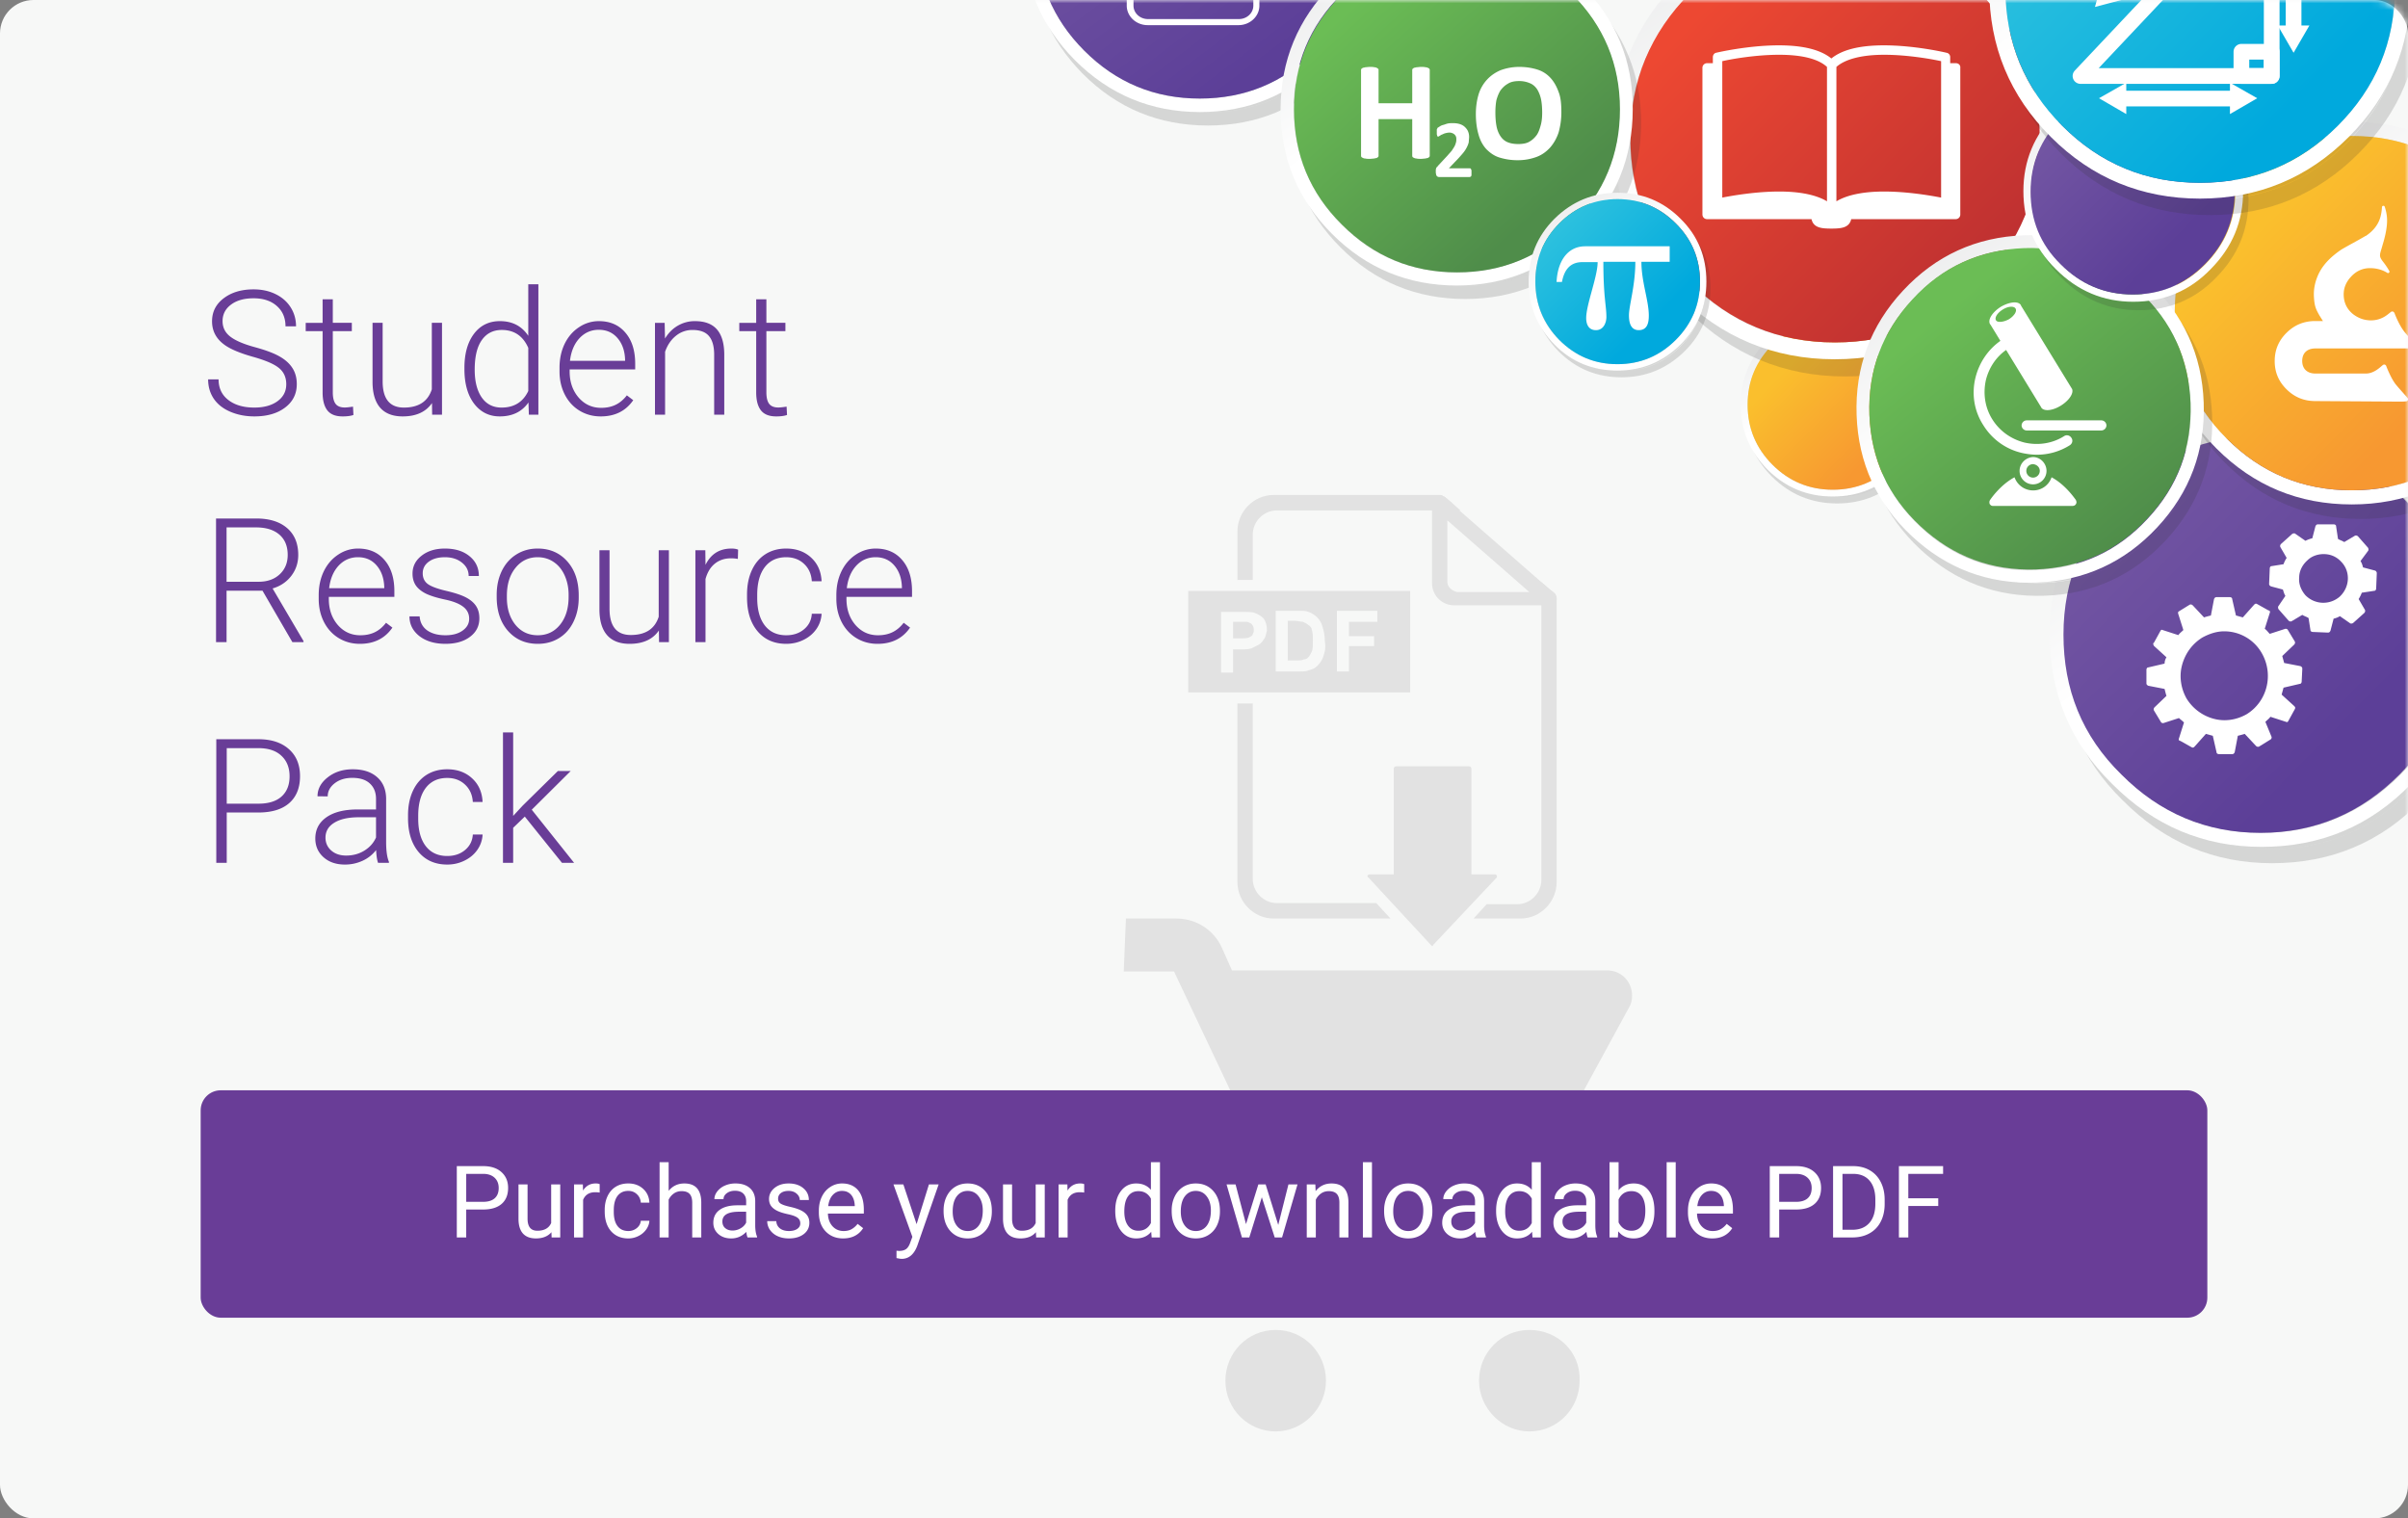
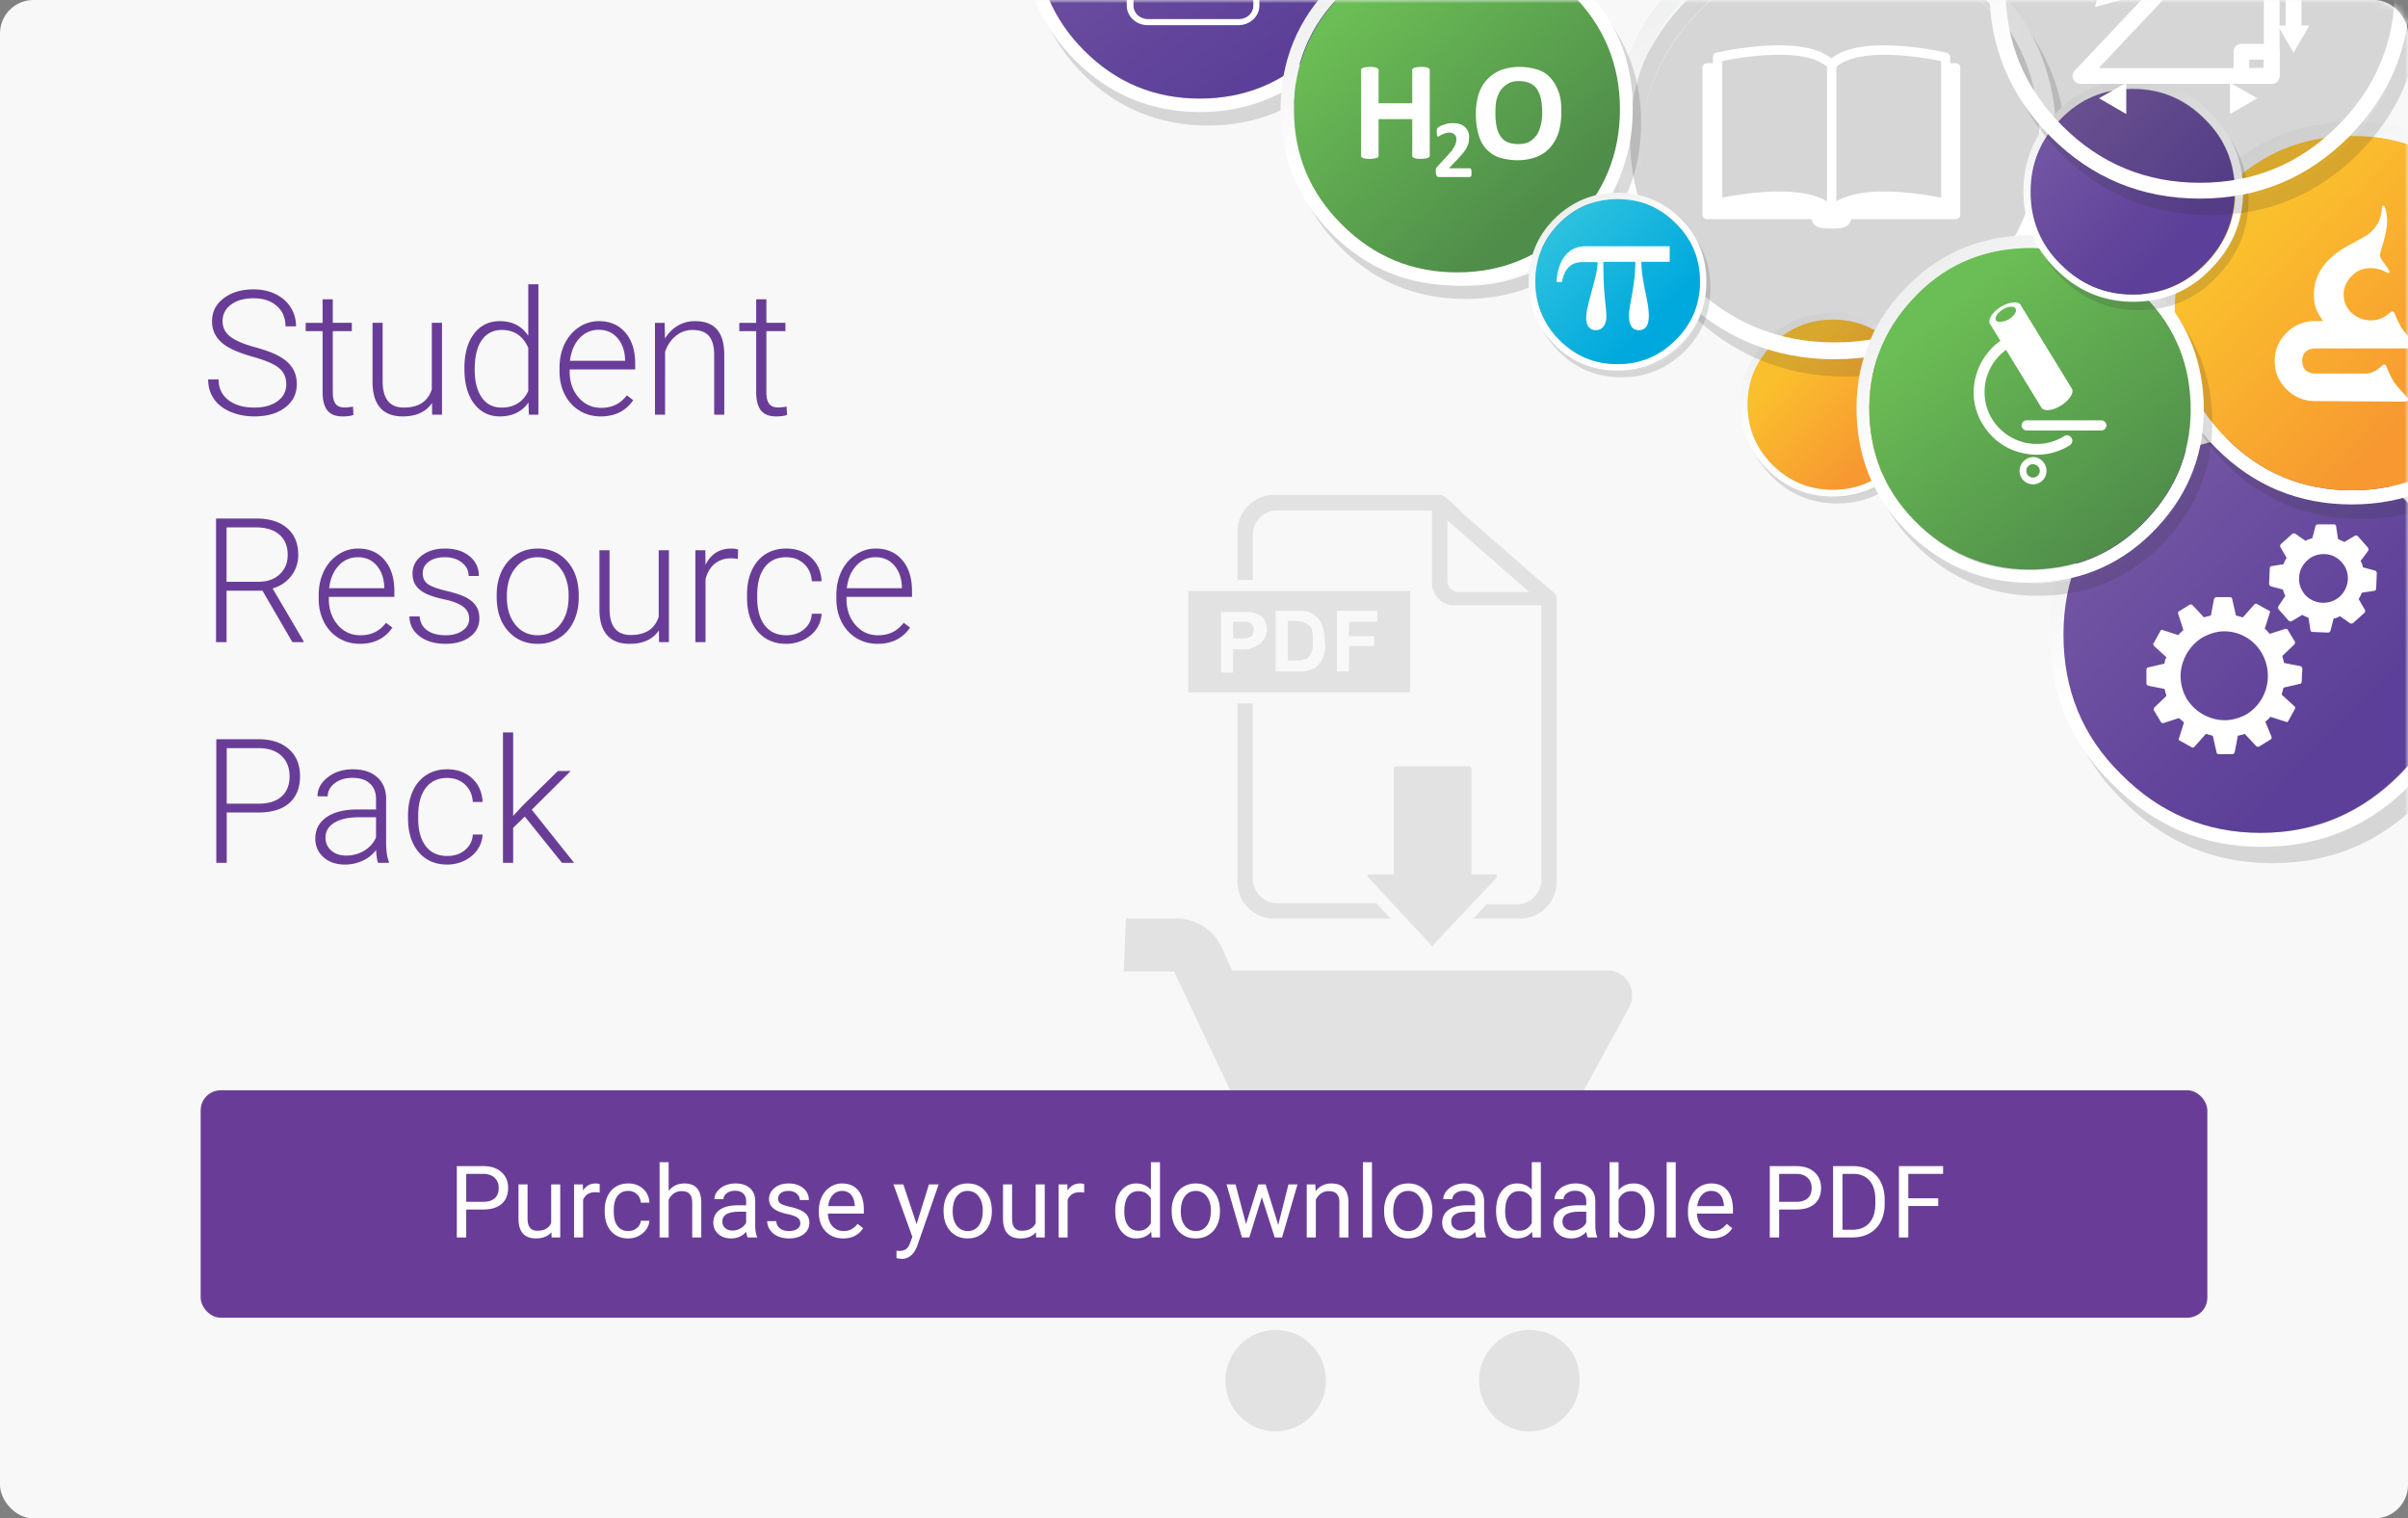
<svg xmlns="http://www.w3.org/2000/svg" width="360" height="227" fill="none">
  <rect width="100%" height="100%" fill="#808080" stroke="none" />
  <rect width="360" height="227" rx="5" fill="#F7F8F7" />
  <path d="M232.395 88.676l-.817-.66-1.144-.989-12.258-10.718-1.144-1.155-.98-.824c-.328-.165-.491-.33-.818-.33-.163 0-.327 0-.49.165-.327.165-.654.66-.654.99v12.037c0 1.814 1.471 3.298 3.269 3.298h14.22c.49 0 .98-.33 1.143-.824v-.33c0-.165-.163-.495-.327-.66zm-16.017-1.649v-9.234l12.258 10.718H217.85c-.817-.165-1.47-.824-1.47-1.484z" fill="#E2E2E2" />
  <path d="M187.286 79.936c0-1.978 1.635-3.627 3.596-3.627h27.458l-1.308-1.155-.98-.824c-.327-.165-.49-.33-.817-.33h-24.843c-2.942 0-5.394 2.473-5.394 5.442v7.255h2.288v-6.76zM186.469 92.963h-2.125v2.474h.98c.654 0 1.145 0 1.472-.165.163-.165.49-.165.49-.495.163-.165.163-.494.163-.66 0-.329-.163-.659-.327-.824-.163-.165-.326-.165-.653-.33z" fill="#E2E2E2" />
  <path d="M177.643 88.346v15.171h33.178v-15.17h-33.178zm11.277 7.256c-.163.33-.49.66-.817.824l-.98.495c-.49.165-.981.165-1.798.165h-.98v3.463h-1.799v-9.07h2.942c1.144 0 1.798 0 2.125.165.49.165.98.495 1.307.825.327.494.49.99.49 1.814-.163.494-.163.989-.49 1.319zm8.99 2.308c-.164.66-.49 1.155-.981 1.65-.327.33-.654.494-1.308.659-.326.165-.817.165-1.47.165h-3.433v-9.07h3.27c.816 0 1.307 0 1.633.165.49.165.981.495 1.308.825.327.33.654.824.817 1.484.164.495.327 1.32.327 2.144.163.824 0 1.484-.163 1.978zm8.008-4.947h-4.25v2.144h3.76v1.484h-3.76v3.793h-1.797v-9.07h6.047v1.65z" fill="#E2E2E2" />
  <path d="M195.621 93.458c-.163-.165-.49-.33-.817-.495-.327 0-.817-.164-1.47-.164h-.818v5.936h1.308c.49 0 .817 0 1.144-.165.326 0 .49-.165.653-.33.164-.165.327-.494.49-.824.164-.33.164-.99.164-1.65 0-.659 0-1.154-.163-1.648 0-.165-.164-.495-.49-.66zM213.927 141.28l.164.165s.163 0 .163-.165l9.48-10.06c.163-.164 0-.494-.164-.494h-3.595v-15.83c0-.165-.164-.33-.327-.33h-10.95c-.164 0-.328.165-.328.33v15.83h-3.595c-.327 0-.49.33-.164.495l9.316 10.059zM205.755 135.013h-14.873c-1.961 0-3.596-1.65-3.596-3.628v-26.219h-2.288v26.714c0 2.968 2.452 5.441 5.394 5.441h17.488l-2.125-2.308z" fill="#E2E2E2" />
  <path d="M232.396 88.676l-.818-.66-1.144-.989v44.523c0 1.979-1.634 3.628-3.595 3.628h-4.577l-1.961 2.144h7.028c2.942 0 5.393-2.474 5.393-5.442V89.5c0-.33-.163-.659-.326-.824zM190.718 198.83c-4.25 0-7.518 3.462-7.518 7.585 0 4.287 3.432 7.585 7.518 7.585s7.519-3.462 7.519-7.585c0-4.122-3.27-7.585-7.519-7.585zM168 145.237h7.518l13.73 29.023-5.067 9.399c-.654 1.154-.981 2.308-.981 3.628 0 4.287 3.432 7.585 7.518 7.585h45.6v-7.585h-43.965c-.49 0-.981-.495-.981-.99 0-.165 0-.33.163-.494l3.433-6.267h28.275c2.779 0 5.394-1.649 6.701-3.957l13.566-24.9c.327-.495.49-1.154.49-1.814 0-2.144-1.634-3.793-3.76-3.793h-56.06l-1.47-3.298c-1.144-2.638-3.76-4.452-6.865-4.452h-7.518l-.327 7.915zm60.637 53.593c-4.25 0-7.519 3.462-7.519 7.585 0 4.123 3.432 7.585 7.519 7.585 4.249 0 7.518-3.462 7.518-7.585.163-4.287-3.269-7.585-7.518-7.585z" fill="#E2E2E2" />
  <mask id="a" maskUnits="userSpaceOnUse" x="0" y="0" width="360" height="227">
    <rect width="360" height="227" rx="5" fill="#F7F8F7" />
  </mask>
  <g mask="url(#a)">
    <path opacity=".17" d="M199.253-26.305c-5.133-5.136-11.374-7.705-18.672-7.705s-13.489 2.569-18.673 7.755c-5.133 5.086-7.7 11.33-7.7 18.632 0 7.302 2.567 13.496 7.7 18.683 5.134 5.136 11.375 7.704 18.673 7.704 7.298 0 13.488-2.568 18.672-7.704 5.134-5.137 7.75-11.381 7.75-18.683 0-7.301-2.616-13.546-7.75-18.682zm-18.672-5.74c6.744 0 12.482 2.366 17.263 7.15 4.781 4.784 7.147 10.524 7.147 17.272 0 6.748-2.366 12.489-7.147 17.272-4.781 4.784-10.519 7.151-17.263 7.151-6.744 0-12.482-2.367-17.263-7.15-4.782-4.784-7.147-10.525-7.147-17.273 0-6.748 2.365-12.488 7.147-17.272 4.781-4.784 10.519-7.15 17.263-7.15z" fill="#333" />
    <path opacity=".17" d="M197.844-24.895c-4.781-4.784-10.519-7.15-17.263-7.15-6.744 0-12.482 2.366-17.263 7.15-4.782 4.784-7.147 10.525-7.147 17.272 0 6.748 2.365 12.489 7.147 17.273 4.781 4.784 10.519 7.15 17.263 7.15 6.744 0 12.482-2.366 17.263-7.15 4.781-4.784 7.147-10.525 7.147-17.273 0-6.747-2.366-12.488-7.147-17.272z" fill="#333" />
    <path d="M45.045 7.755C39.911 2.619 33.671 0 26.423 0 19.125 0 12.935 2.568 7.751 7.755 2.567 12.89 0 19.135 0 26.387c0 7.301 2.567 13.495 7.7 18.682 5.134 5.136 11.375 7.755 18.673 7.755 7.298 0 13.488-2.568 18.622-7.755 5.184-5.136 7.75-11.38 7.75-18.682 0-7.252-2.566-13.496-7.7-18.632zM26.373 1.964c6.744 0 12.482 2.367 17.263 7.15 4.781 4.784 7.147 10.525 7.147 17.273 0 6.748-2.366 12.488-7.147 17.272-4.781 4.784-10.519 7.15-17.263 7.15-6.744 0-12.482-2.366-17.263-7.15-4.782-4.784-7.147-10.524-7.147-17.272 0-6.748 2.365-12.489 7.147-17.272C13.89 4.38 19.629 1.964 26.373 1.964z" transform="translate(153 -36.074)" fill="url(#paint0_linear)" />
    <path d="M41.673 7.15C36.892 2.368 31.154 0 24.41 0 17.666 0 11.928 2.367 7.147 7.15 2.416 11.935 0 17.676 0 24.424 0 31.17 2.365 36.91 7.147 41.695c4.781 4.784 10.519 7.15 17.263 7.15 6.744 0 12.482-2.366 17.263-7.15 4.781-4.784 7.147-10.524 7.147-17.272 0-6.748-2.366-12.488-7.147-17.272z" transform="translate(154.963 -34.11)" fill="url(#paint1_linear)" />
    <path opacity=".17" d="M362.025 74.635c-6.237-6.278-13.686-9.418-22.348-9.418-8.836 0-16.285 3.14-22.349 9.418-6.237 6.279-9.355 13.778-9.355 22.499 0 8.895 3.118 16.394 9.355 22.498 6.237 6.279 13.686 9.418 22.349 9.418 8.835 0 16.285-3.139 22.348-9.418 6.237-6.278 9.355-13.778 9.355-22.498-.173-8.72-3.291-16.22-9.355-22.499zm-22.522-6.976c8.143 0 15.073 2.965 20.79 8.72 5.717 5.756 8.662 12.732 8.662 20.93 0 8.196-2.945 15.173-8.662 20.928-5.717 5.756-12.647 8.72-20.79 8.72-8.142 0-15.072-2.964-20.789-8.72-5.717-5.755-8.489-12.732-8.489-20.929s2.945-15.173 8.49-20.929c5.716-5.755 12.646-8.72 20.788-8.72z" fill="#333" />
    <path opacity=".17" d="M360.293 76.38c-5.717-5.756-12.647-8.721-20.79-8.721-8.142 0-15.072 2.965-20.789 8.72-5.717 5.756-8.489 12.732-8.489 20.93 0 8.196 2.945 15.173 8.489 20.928 5.717 5.755 12.647 8.72 20.79 8.72 8.142 0 15.071-2.965 20.788-8.72 5.718-5.755 8.663-12.732 8.663-20.929s-2.945-15.173-8.663-20.929z" fill="#333" />
    <path d="M54.052 9.418C47.815 3.139 40.366 0 31.704 0 23.04 0 15.419 3.14 9.355 9.418 3.118 15.697 0 23.196 0 31.916c0 8.895 3.118 16.395 9.355 22.5 6.237 6.278 13.686 9.417 22.349 9.417 8.835 0 16.285-3.14 22.348-9.418 6.237-6.279 9.355-13.778 9.355-22.498s-3.118-16.22-9.355-22.499zM31.704 2.442c8.142 0 15.072 2.79 20.789 8.72 5.717 5.755 8.662 12.732 8.662 20.929S58.21 47.264 52.493 53.02c-5.717 5.755-12.647 8.72-20.79 8.72-8.142 0-15.072-2.965-20.789-8.72-5.717-5.756-8.662-12.732-8.662-20.93 0-8.196 2.772-15.173 8.662-20.928 5.717-5.755 12.647-8.72 20.79-8.72z" transform="translate(306.414 62.775)" fill="url(#paint2_linear)" />
    <path d="M50.24 8.72C44.525 2.965 37.595 0 29.452 0 21.31 0 14.38 2.79 8.662 8.72 2.945 14.476 0 21.452 0 29.65c0 8.196 2.772 15.173 8.662 20.928 5.717 5.755 12.647 8.72 20.79 8.72 8.142 0 15.072-2.965 20.789-8.72 5.717-5.755 8.662-12.732 8.662-20.929S56.13 14.476 50.24 8.72z" transform="translate(308.493 65.217)" fill="url(#paint3_linear)" />
    <path d="M344.198 99.968c0-.19-.093-.284-.28-.38l-2.434-.472c-.093-.379-.187-.663-.28-1.041l1.778-1.704c.093-.094.187-.284.093-.473l-1.03-1.703c-.093-.19-.28-.19-.374-.19l-2.34.757c-.28-.283-.467-.567-.748-.757l.749-2.365c.093-.19 0-.379-.187-.379l-1.685-.946c-.187-.095-.28-.095-.468.094l-1.685 1.893c-.374-.095-.655-.19-1.029-.284l-.562-2.46c0-.19-.187-.284-.374-.284h-1.965c-.187 0-.281.094-.375.284l-.468 2.46c-.374.095-.748.19-1.029.284l-1.685-1.798c-.093-.095-.28-.19-.467-.095l-1.685 1.041s-.094.19 0 .379l.749 2.366c-.281.284-.562.473-.75.757l-2.339-.757c-.187-.095-.28 0-.374.189l-.936 1.703c-.187.095-.094.284 0 .474l1.872 1.703a1.84 1.84 0 0 0-.281.946l-2.433.568c-.187 0-.281.19-.281.379v1.987c0 .19.094.284.28.379l2.434.473c.094.378.187.757.28 1.04l-1.777 1.704c-.094.095-.188.284-.094.474l1.03 1.703c.093.19.28.19.374.19l2.34-.758c.187.19.467.379.748.663l-.748 2.366c-.094.189 0 .378.187.378l1.684.946c.187.095.281.095.468-.094l1.685-1.893c.374.095.655.19 1.03.284l.56 2.46c0 .19.188.284.375.284h1.965c.188 0 .281-.094.375-.284l.468-2.46c.374-.095.748-.19 1.03-.284l1.684 1.798c.093.095.28.19.468.095l1.684-1.041c.187-.095.187-.284.187-.379l-.935-2.271c.28-.284.561-.473.748-.757l2.34.757c.187.095.28 0 .374-.19l.936-1.703c.094-.19.094-.284-.093-.473l-1.872-1.703c.093-.379.187-.663.28-1.041l2.434-.568c.187 0 .28-.19.28-.379l.094-1.892zm-8.33 6.813c-1.496.852-3.275 1.136-4.96.663a6.835 6.835 0 0 1-4.023-3.029c-.843-1.514-1.123-3.312-.656-5.015.468-1.704 1.498-3.123 2.995-4.07 1.03-.568 2.153-.946 3.276-.946a6.455 6.455 0 0 1 5.615 3.218c1.872 3.217.842 7.287-2.246 9.18zM355.054 85.299l-1.778-.473c-.094-.379-.187-.663-.374-.947l1.123-1.514c.093-.095.093-.284 0-.473l-1.498-1.704c-.093-.094-.28-.189-.468-.094l-1.59.946c-.281-.19-.656-.284-.936-.473l-.281-1.893c0-.189-.187-.284-.375-.284h-2.34c-.186 0-.28.095-.374.284l-.467 1.798a4.53 4.53 0 0 0-1.03.379l-1.497-1.041c-.094-.095-.281-.095-.468 0l-1.685 1.514c-.093.095-.187.284-.093.473l.935 1.61a4.44 4.44 0 0 0-.467.945l-1.779.284c-.187 0-.28.19-.28.379l-.094 2.271c0 .19.094.284.28.379l1.779.473c.094.284.187.662.374.946l-1.03 1.514c-.093.095-.093.284 0 .474l1.498 1.703c.094.095.281.19.468.095l1.591-.947c.28.19.655.284.936.474l.28 1.798c0 .189.188.284.375.284l2.246.094c.187 0 .281-.094.375-.284l.467-1.798c.375-.094.656-.19.936-.378l1.498 1.04c.093.095.28.095.468 0l1.684-1.513c.094-.095.187-.284.094-.474l-.936-1.608c.187-.284.374-.663.468-.947l1.872-.284c.187 0 .28-.19.28-.378l.094-2.272c0-.189-.187-.378-.28-.378zm-5.24 3.88a3.735 3.735 0 0 1-5.148-.19c-.655-.756-1.03-1.703-.936-2.65 0-.946.468-1.892 1.217-2.554.655-.663 1.59-.947 2.433-.947 1.03 0 1.965.379 2.714 1.23 1.31 1.42 1.217 3.691-.28 5.11z" fill="#fff" />
    <path opacity=".17" d="M284.383 51.847c-2.679-2.67-5.933-4.017-9.74-4.017-3.807 0-7.061 1.346-9.74 4.017-2.678 2.671-4.028 5.916-4.028 9.69 0 3.797 1.35 7.02 4.029 9.713 2.678 2.67 5.932 4.017 9.74 4.017 3.806 0 7.038-1.346 9.739-4.017 2.7-2.671 4.028-5.916 4.028-9.713 0-3.774-1.35-7.019-4.028-9.69zm-9.74-3.002c3.52 0 6.53 1.236 9.01 3.708 2.478 2.473 3.74 5.475 3.74 8.984 0 3.51-1.24 6.49-3.74 8.984-2.48 2.473-5.49 3.731-9.01 3.731-3.52 0-6.53-1.236-9.009-3.73-2.48-2.473-3.719-5.475-3.719-8.985s1.24-6.511 3.72-8.984c2.5-2.472 5.489-3.708 9.008-3.708z" fill="#333" />
    <path opacity=".17" d="M283.653 52.575c-2.48-2.472-5.49-3.708-9.01-3.708-3.519 0-6.53 1.236-9.008 3.708-2.48 2.473-3.719 5.475-3.719 8.984 0 3.51 1.24 6.49 3.719 8.985 2.479 2.472 5.49 3.73 9.009 3.73 3.52 0 6.53-1.236 9.009-3.73 2.479-2.473 3.74-5.475 3.74-8.985 0-3.531-1.261-6.511-3.74-8.983z" fill="#333" />
    <path d="M23.508 4.017C20.829 1.347 17.575 0 13.768 0 9.961 0 6.73 1.347 4.028 4.017 1.35 6.688 0 9.933 0 13.73c0 3.797 1.35 7.02 4.029 9.712 2.678 2.671 5.932 4.018 9.74 4.018 3.806 0 7.038-1.347 9.739-4.018 2.7-2.67 4.028-5.915 4.028-9.712 0-3.797-1.328-7.042-4.028-9.713zm-9.74-3.002c3.52 0 6.53 1.237 9.01 3.73 2.478 2.473 3.74 5.475 3.74 8.985s-1.24 6.49-3.74 8.984c-2.48 2.472-5.49 3.73-9.01 3.73-3.52 0-6.53-1.236-9.009-3.73C2.28 20.242 1.04 17.24 1.04 13.73s1.24-6.512 3.72-8.984c2.5-2.494 5.489-3.73 9.008-3.73z" transform="translate(260.234 46.77)" fill="url(#paint4_linear)" />
    <path d="M21.737 3.73C19.257 1.258 16.247 0 12.727 0 9.209 0 6.198 1.236 3.72 3.73 1.239 6.203 0 9.205 0 12.714c0 3.51 1.24 6.49 3.719 8.985 2.479 2.472 5.49 3.73 9.009 3.73 3.52 0 6.53-1.236 9.009-3.73 2.479-2.473 3.74-5.475 3.74-8.985s-1.239-6.511-3.74-8.984z" transform="translate(261.274 47.785)" fill="url(#paint5_linear)" />
    <path d="M41.673 7.15C36.892 2.368 31.154 0 24.41 0 17.666 0 11.878 2.367 7.147 7.15 2.365 11.935 0 17.676 0 24.424c0 6.748 2.365 12.539 7.147 17.272 4.781 4.784 10.519 7.15 17.263 7.15 6.744 0 12.532-2.366 17.263-7.15 4.781-4.784 7.147-10.524 7.147-17.272 0-6.697-2.366-12.488-7.147-17.272zM24.41 1.814c6.24 0 11.576 2.216 16.005 6.647 4.429 4.431 6.643 9.769 6.643 16.013 0 6.244-2.214 11.582-6.643 16.014-4.43 4.43-9.714 6.647-16.005 6.647-6.241 0-11.576-2.216-16.005-6.648-4.429-4.43-6.593-9.769-6.593-16.013 0-6.244 2.214-11.582 6.593-16.013 4.43-4.431 9.714-6.647 16.005-6.647z" transform="translate(359.755 100.241)" fill="url(#paint6_linear)" />
    <path opacity=".17" d="M373.143 28.735c-5.587-5.59-12.33-8.36-20.233-8.36-7.902 0-14.646 2.77-20.232 8.36-5.587 5.59-8.355 12.337-8.355 20.243 0 7.906 2.768 14.654 8.355 20.243 5.586 5.59 12.33 8.36 20.232 8.36 7.902 0 14.646-2.77 20.233-8.36s8.405-12.337 8.405-20.243c0-7.906-2.818-14.654-8.405-20.243zM352.96 22.54c7.297 0 13.538 2.568 18.722 7.755 5.184 5.186 7.751 11.38 7.751 18.732 0 7.302-2.567 13.546-7.75 18.733-5.134 5.187-11.375 7.755-18.723 7.755-7.298 0-13.54-2.568-18.723-7.755-5.134-5.187-7.75-11.38-7.75-18.733 0-7.301 2.566-13.546 7.75-18.732 5.184-5.187 11.374-7.755 18.723-7.755z" fill="#333" />
    <path opacity=".17" d="M371.632 30.296c-5.134-5.187-11.374-7.755-18.723-7.755-7.297 0-13.538 2.568-18.722 7.755-5.134 5.186-7.751 11.38-7.751 18.732 0 7.302 2.567 13.546 7.75 18.733 5.185 5.187 11.375 7.755 18.723 7.755 7.298 0 13.54-2.568 18.723-7.755 5.184-5.187 7.75-11.38 7.75-18.733 0-7.352-2.566-13.596-7.75-18.732z" fill="#333" />
    <path d="M48.82 8.36C43.233 2.77 36.49 0 28.587 0 20.686 0 13.941 2.82 8.355 8.36 2.768 13.948 0 20.696 0 28.601c0 7.906 2.768 14.654 8.355 20.244 5.586 5.59 12.33 8.359 20.232 8.359 7.902 0 14.646-2.82 20.233-8.36 5.586-5.589 8.405-12.337 8.405-20.243 0-7.905-2.819-14.704-8.405-20.243zM28.587 2.114c7.298 0 13.539 2.568 18.723 7.755 5.184 5.187 7.75 11.38 7.75 18.732 0 7.302-2.566 13.546-7.75 18.733-5.134 5.187-11.375 7.755-18.723 7.755-7.297 0-13.538-2.568-18.722-7.755-5.184-5.187-7.751-11.38-7.751-18.733 0-7.301 2.567-13.545 7.75-18.732C15.05 4.683 21.29 2.115 28.588 2.115z" transform="translate(323.014 18.21)" fill="url(#paint7_linear)" />
    <path d="M45.196 7.755C40.063 2.568 33.822 0 26.473 0 19.176 0 12.935 2.568 7.751 7.755 2.567 12.942 0 19.135 0 26.488c0 7.301 2.567 13.545 7.75 18.732 5.185 5.187 11.375 7.755 18.723 7.755 7.298 0 13.54-2.568 18.723-7.755 5.184-5.187 7.75-11.38 7.75-18.732 0-7.353-2.566-13.597-7.75-18.733z" transform="translate(325.128 20.325)" fill="url(#paint8_linear)" />
    <path d="M346.148 59.961c-1.695 0-3.1-.57-4.299-1.753-1.198-1.182-1.777-2.568-1.777-4.22 0-1.67.579-3.057 1.777-4.24 1.199-1.182 2.604-1.752 4.299-1.752h1.136l-.537-.856c-.537-.958-.723-1.366-.806-2.691-.083-1.203.165-2.344.661-3.425.744-1.59 2.005-2.731 3.43-3.71 1.179-.693 2.419-1.325 3.617-2.038h.041c1.261-.836 2.026-1.916 2.274-3.2.083-.367.124-.775.145-1.121.02-.225.35-.265.413-.041.186.55.351 1.264.351 2.038 0 .877-.165 1.876-.516 3.14-.145.489-.248.855-.331 1.14-.31.98-.31 1.163.227 1.876.124.163.29.367.496.673.207.306.351.55.455.734.103.183-.104.387-.29.285-.02-.02-.04-.02-.062-.04-.743-.45-1.611-.673-2.541-.673-1.096 0-2.046.428-2.832 1.284-.723.774-1.095 1.65-1.095 2.63 0 1.202.455 2.18 1.364 2.935.806.632 1.715.958 2.707.958.95 0 1.798-.306 2.563-.918.186-.142.33-.265.434-.346.165-.122.392-.061.496.122.041.082.082.163.103.245.434 1.06.847 1.834 1.26 2.405.187.265.683.836 1.468 1.733.145.163.269.285.351.407.166.184.042.49-.206.51-.207.02-.476.04-.848.04h-13.928c-1.24 0-1.964.694-1.964 1.876 0 1.162.744 1.875 1.964 1.875h7.563c.682 0 1.385-.305 2.108-.917.166-.142.31-.265.414-.346a.317.317 0 0 1 .495.102c.042.081.062.163.104.265.434 1.06.847 1.855 1.26 2.425.207.265.682.816 1.468 1.692.144.163.268.306.372.428.165.184.041.49-.207.51a8.64 8.64 0 0 1-.847.04l-12.73-.08z" fill="#fff" />
    <path opacity=".17" d="M299.258-.27c-6.442-6.446-14.243-9.72-23.403-9.72-9.16 0-16.961 3.223-23.404 9.72-6.442 6.445-9.663 14.3-9.663 23.415 0 9.165 3.221 16.97 9.663 23.416 6.443 6.445 14.294 9.719 23.404 9.719 9.16 0 16.96-3.223 23.403-9.72 6.493-6.445 9.714-14.25 9.714-23.415S305.7 6.175 299.258-.271zm-23.403-7.252c8.455 0 15.703 2.971 21.641 8.963 5.99 5.993 8.96 13.194 8.96 21.654 0 8.46-2.97 15.66-8.96 21.653-5.989 5.992-13.186 8.963-21.641 8.963-8.456 0-15.703-2.97-21.642-8.963-5.99-5.992-8.959-13.194-8.959-21.653 0-8.46 2.97-15.711 8.959-21.654 5.939-5.942 13.186-8.963 21.642-8.963z" fill="#333" />
    <path opacity=".17" d="M297.496 1.492c-5.989-5.993-13.186-8.964-21.641-8.964-8.456 0-15.703 2.971-21.642 8.964-5.99 5.992-8.959 13.193-8.959 21.653 0 8.46 2.97 15.66 8.959 21.653 5.989 5.993 13.186 8.964 21.642 8.964 8.455 0 15.702-2.971 21.641-8.964 5.99-5.992 8.959-13.193 8.959-21.653 0-8.46-2.97-15.711-8.959-21.653z" fill="#333" />
    <path d="M56.47 9.719C50.028 3.273 42.227 0 33.067 0c-9.16 0-16.962 3.223-23.404 9.719C3.221 16.164 0 24.02 0 33.135c0 9.164 3.221 16.97 9.663 23.415 6.442 6.446 14.294 9.719 23.404 9.719 9.16 0 16.96-3.223 23.403-9.719 6.492-6.445 9.714-14.301 9.714-23.415 0-9.115-3.221-16.97-9.714-23.416zM33.067 2.518c8.455 0 15.703 2.97 21.641 8.963 5.99 5.993 8.96 13.194 8.96 21.654 0 8.46-2.97 15.66-8.96 21.653-5.989 5.992-13.186 8.963-21.641 8.963-8.456 0-15.703-2.97-21.642-8.963-5.99-5.993-8.959-13.194-8.959-21.653 0-8.46 2.97-15.661 8.959-21.654 5.99-5.992 13.186-8.963 21.642-8.963z" transform="translate(241.228 -12.558)" fill="url(#paint9_linear)" />
-     <path d="M52.242 8.963C46.253 2.971 39.056 0 30.601 0 22.145 0 14.898 2.971 8.959 8.963 2.969 14.956 0 22.157 0 30.617c0 8.46 2.97 15.66 8.959 21.653 5.989 5.992 13.186 8.963 21.642 8.963 8.455 0 15.702-2.97 21.641-8.963 5.99-5.992 8.959-13.193 8.959-21.653 0-8.46-2.97-15.661-8.959-21.654z" transform="translate(243.745 -10.04)" fill="url(#paint10_linear)" />
    <path opacity=".17" d="M322.46 44.094c-5.234-4.885-11.475-7.201-18.622-6.95-7.146.252-13.186 3.022-18.068 8.259-4.882 5.237-7.197 11.481-6.945 18.632.251 7.15 3.02 13.193 8.254 18.078 5.234 4.884 11.475 7.2 18.622 6.949 7.146-.252 13.186-3.021 18.068-8.259 4.882-5.237 7.197-11.48 6.945-18.631-.251-7.151-3.02-13.194-8.254-18.078zm-18.571-4.986c6.643-.251 12.38 1.914 17.212 6.446 4.882 4.532 7.399 10.122 7.65 16.718.252 6.647-1.912 12.388-6.442 17.222-4.53 4.885-10.116 7.403-16.71 7.654-6.643.252-12.38-1.913-17.212-6.445-4.831-4.532-7.398-10.122-7.65-16.719-.252-6.647 1.913-12.387 6.442-17.222 4.53-4.884 10.066-7.452 16.71-7.654z" fill="#333" />
    <path opacity=".17" d="M321.102 45.504c-4.832-4.533-10.57-6.647-17.213-6.446-6.644.252-12.23 2.77-16.71 7.654-4.53 4.885-6.643 10.625-6.442 17.222.252 6.647 2.768 12.186 7.65 16.718 4.832 4.532 10.62 6.647 17.213 6.446 6.643-.252 12.23-2.77 16.71-7.654 4.53-4.885 6.643-10.625 6.442-17.222-.202-6.597-2.769-12.186-7.65-16.718z" fill="#333" />
    <path d="M43.654 6.968C38.42 2.083 32.18-.233 25.032.018 17.886.27 11.846 3.04 6.964 8.278 2.082 13.514-.233 19.758.019 26.909c.251 7.15 3.02 13.193 8.254 18.078 5.234 4.884 11.475 7.2 18.622 6.949 7.146-.252 13.186-3.021 18.068-8.258 4.882-5.237 7.197-11.482 6.945-18.632-.251-7.151-3.02-13.194-8.254-18.078zM25.083 1.982c6.643-.251 12.38 1.914 17.212 6.446 4.883 4.532 7.399 10.122 7.65 16.769.252 6.647-1.912 12.387-6.442 17.222-4.53 4.884-10.066 7.402-16.71 7.654-6.643.252-12.38-1.914-17.212-6.446-4.831-4.532-7.398-10.122-7.65-16.718-.252-6.647 1.913-12.388 6.442-17.222 4.48-4.935 10.066-7.503 16.71-7.705z" transform="translate(277.548 35.162)" fill="url(#paint11_linear)" />
    <path d="M40.378 6.459C35.546 1.927 29.808-.188 23.165.013c-6.644.252-12.23 2.77-16.71 7.654C1.925 12.552-.188 18.292.013 24.89c.252 6.647 2.768 12.186 7.65 16.719 4.882 4.532 10.62 6.647 17.213 6.445 6.643-.252 12.23-2.77 16.71-7.654 4.53-4.834 6.643-10.575 6.442-17.222-.252-6.597-2.768-12.186-7.65-16.718z" transform="translate(279.465 37.08)" fill="url(#paint12_linear)" />
    <path d="M292.413 9.448h-.855v-.906a.648.648 0 0 0-.554-.655c-.201-.05-4.73-1.108-9.361-1.108-3.624 0-6.241.655-7.852 1.964-1.61-1.31-4.227-1.964-7.851-1.964-4.58 0-9.16 1.058-9.361 1.108-.302.05-.504.353-.504.655v.906h-.855a.688.688 0 0 0-.705.705v21.905c0 .403.302.705.705.705h15.602c.302 1.31 1.51 1.41 2.97 1.41 1.459 0 2.667-.1 2.969-1.41h15.602a.688.688 0 0 0 .705-.705V10.153c.05-.403-.252-.705-.655-.705zm-2.214-.302V29.54c-1.56-.302-5.033-.906-8.506-.906-3.12 0-5.536.503-7.147 1.46V10.002c1.309-1.158 3.775-1.813 7.147-1.813 3.523 0 7.147.655 8.506.957zm-32.715 0c1.309-.302 4.933-.957 8.506-.957 3.372 0 5.838.604 7.147 1.813v20.092c-1.61-.957-4.026-1.46-7.147-1.46-3.473 0-6.945.604-8.506.906V9.146z" fill="#fff" />
    <path opacity=".17" d="M331.31 18.174c-3.23-3.254-7.09-4.882-11.577-4.882-4.578 0-8.437 1.628-11.578 4.882-3.231 3.255-4.847 7.142-4.847 11.662 0 4.61 1.616 8.498 4.847 11.662 3.23 3.254 7.09 4.882 11.578 4.882 4.577 0 8.437-1.628 11.578-4.882 3.231-3.254 4.847-7.142 4.847-11.662-.09-4.52-1.706-8.407-4.847-11.662zm-11.667-3.616c4.218 0 7.809 1.537 10.77 4.52 2.962 2.983 4.488 6.6 4.488 10.848 0 4.25-1.526 7.865-4.488 10.849-2.961 2.983-6.552 4.52-10.77 4.52s-7.808-1.537-10.77-4.52c-2.962-2.984-4.398-6.6-4.398-10.849 0-4.249 1.526-7.865 4.398-10.848 2.962-2.983 6.552-4.52 10.77-4.52z" fill="#333" />
    <path opacity=".17" d="M330.414 19.078c-2.962-2.983-6.552-4.52-10.77-4.52-4.22 0-7.81 1.537-10.771 4.52-2.962 2.983-4.398 6.6-4.398 10.848 0 4.25 1.526 7.865 4.398 10.849 2.962 2.983 6.552 4.52 10.77 4.52 4.219 0 7.809-1.537 10.77-4.52 2.962-2.984 4.488-6.6 4.488-10.849 0-4.249-1.526-7.865-4.487-10.848z" fill="#333" />
    <path d="M28.003 4.882C24.772 1.627 20.913 0 16.425 0 11.937 0 7.988 1.627 4.847 4.882 1.616 8.136 0 12.024 0 16.544c0 4.61 1.616 8.497 4.847 11.662 3.23 3.254 7.09 4.881 11.578 4.881 4.577 0 8.436-1.627 11.578-4.882 3.231-3.254 4.846-7.141 4.846-11.661s-1.615-8.408-4.846-11.662zM16.425 1.266c4.218 0 7.808 1.446 10.77 4.52 2.962 2.983 4.488 6.6 4.488 10.848 0 4.249-1.526 7.865-4.488 10.848-2.962 2.984-6.552 4.52-10.77 4.52-4.219 0-7.809-1.536-10.77-4.52-2.962-2.983-4.488-6.6-4.488-10.848 0-4.249 1.436-7.865 4.487-10.848 2.962-2.984 6.552-4.52 10.77-4.52z" transform="translate(302.501 12.027)" fill="url(#paint13_linear)" />
    <path d="M26.028 4.52C23.067 1.537 19.476 0 15.258 0S7.449 1.446 4.488 4.52C1.526 7.503 0 11.12 0 15.368c0 4.25 1.436 7.865 4.488 10.849 2.961 2.983 6.552 4.52 10.77 4.52s7.809-1.537 10.77-4.52c2.962-2.984 4.488-6.6 4.488-10.849 0-4.248-1.436-7.865-4.488-10.848z" transform="translate(303.578 13.292)" fill="url(#paint14_linear)" />
    <path d="M302.334 67.728c.705.152 1.46.252 2.164.252a9.176 9.176 0 0 0 4.932-1.41c.403-.251.504-.755.252-1.107-.252-.403-.755-.504-1.107-.252-1.762 1.108-3.876 1.41-5.889.957-2.013-.504-3.724-1.713-4.831-3.475-1.108-1.763-1.41-3.877-.957-5.892.453-1.813 1.51-3.424 3.02-4.482l5.234 8.561.05.1c.454.555 1.712.404 2.92-.352 1.208-.755 1.912-1.812 1.66-2.467l-7.65-12.489v-.05c-.402-.655-1.71-.503-3.02.252-1.257.806-1.962 1.913-1.61 2.568 0 0 0 .05.05.05l1.51 2.468c-1.862 1.31-3.17 3.273-3.724 5.489-.604 2.467-.201 4.985 1.158 7.1 1.308 2.115 3.372 3.626 5.838 4.18zm-3.926-19.84c-.251-.403.202-1.108 1.007-1.611.805-.504 1.66-.554 1.912-.151.252.402-.2 1.107-1.006 1.611-.856.453-1.711.504-1.913.151z" fill="#fff" />
    <path d="M314.161 62.844h-11.173a.774.774 0 0 0-.755.755c0 .403.352.756.755.756h11.173a.774.774 0 0 0 .755-.756.774.774 0 0 0-.755-.755zM301.931 70.397a2.02 2.02 0 0 0 2.013 2.015 2.02 2.02 0 0 0 2.013-2.015c0-1.107-.906-2.064-2.013-2.064-1.107.05-2.013.957-2.013 2.064zm3.02 0a1.01 1.01 0 0 1-1.007 1.008 1.01 1.01 0 0 1-1.006-1.008 1.01 1.01 0 0 1 1.006-1.007c.554.05 1.007.453 1.007 1.007z" fill="#fff" />
-     <path d="M306.713 71.354a2.89 2.89 0 0 1-2.768 1.964 2.937 2.937 0 0 1-2.769-1.964c-2.164 1.158-3.623 3.324-3.674 3.424-.1.151-.1.353-.05.554.1.151.252.302.453.302h11.979a.559.559 0 0 0 .553-.554c0-.1-.05-.251-.1-.352-.202-.252-1.56-2.266-3.624-3.374z" fill="#fff" />
    <path opacity=".17" d="M352.608-21.622c-6.14-6.143-13.59-9.215-22.246-9.215-8.707 0-16.105 3.072-22.246 9.215-6.14 6.144-9.21 13.596-9.21 22.308s3.07 16.114 9.21 22.258c6.14 6.143 13.59 9.215 22.246 9.215 8.707 0 16.106-3.072 22.246-9.215 6.14-6.144 9.21-13.597 9.21-22.258 0-8.712-3.07-16.164-9.21-22.308zm-22.246-6.848c8.053 0 14.898 2.82 20.585 8.56 5.687 5.69 8.556 12.54 8.556 20.596 0 8.057-2.869 14.906-8.556 20.596-5.687 5.69-12.532 8.56-20.585 8.56s-14.897-2.82-20.585-8.56c-5.687-5.69-8.505-12.539-8.505-20.596s2.818-14.905 8.505-20.596c5.637-5.74 12.532-8.56 20.585-8.56z" fill="#333" />
    <path opacity=".17" d="M350.946-19.96c-5.687-5.69-12.532-8.56-20.584-8.56-8.053 0-14.898 2.82-20.585 8.56-5.688 5.69-8.506 12.539-8.506 20.596s2.818 14.905 8.506 20.595c5.687 5.69 12.532 8.561 20.585 8.561 8.052 0 14.897-2.82 20.584-8.56 5.688-5.69 8.557-12.54 8.557-20.596-.05-8.007-2.87-14.906-8.557-20.596z" fill="#333" />
    <path d="M53.752 9.215C47.612 3.072 40.163 0 31.506 0 22.8 0 15.401 3.072 9.21 9.215 3.07 15.36 0 22.811 0 31.473c0 8.711 3.07 16.114 9.21 22.257 6.14 6.144 13.59 9.216 22.296 9.216 8.708 0 16.106-3.072 22.246-9.216 6.14-6.143 9.21-13.596 9.21-22.257 0-8.662-3.07-16.114-9.21-22.258zM31.506 2.316c8.053 0 14.898 2.82 20.585 8.561 5.688 5.69 8.556 12.539 8.556 20.596s-2.868 14.905-8.556 20.596c-5.687 5.69-12.532 8.51-20.585 8.51-8.052 0-14.897-2.82-20.584-8.51-5.688-5.69-8.506-12.54-8.506-20.596 0-8.057 2.818-14.906 8.506-20.596 5.636-5.69 12.532-8.56 20.584-8.56z" transform="translate(297.396 -33.254)" fill="url(#paint15_linear)" />
-     <path d="M49.675 8.56C43.988 2.87 37.143 0 29.091 0 21.038 0 14.193 2.82 8.506 8.56 2.818 14.25 0 21.1 0 29.157c0 8.057 2.818 14.906 8.506 20.596 5.687 5.69 12.532 8.51 20.585 8.51 8.052 0 14.897-2.82 20.584-8.51 5.688-5.69 8.556-12.539 8.556-20.596s-2.868-14.905-8.556-20.595z" transform="translate(299.812 -30.938)" fill="url(#paint16_linear)" />
    <path d="M339.623 7.736h-4.53v3.626h4.53V7.736z" stroke="#fff" stroke-width="2.348" stroke-miterlimit="10" stroke-linecap="round" stroke-linejoin="round" />
    <path d="M339.623-18.953v30.315h-28.587l28.587-30.315z" stroke="#fff" stroke-width="2.348" stroke-miterlimit="10" stroke-linecap="round" stroke-linejoin="round" />
    <path d="M342.894 4.463v-16.87" stroke="#fff" stroke-width="2.348" stroke-linecap="round" stroke-linejoin="round" />
    <path d="M345.26 3.808l-2.366 4.08-2.365-4.08h4.731zM317.78-.17l-4.58 1.209 1.258-4.533L317.78-.17z" fill="#fff" />
-     <path d="M317.226 14.736h16.86" stroke="#fff" stroke-width="2.348" stroke-linecap="round" stroke-linejoin="round" />
    <path d="M317.88 17.052l-4.076-2.367 4.077-2.316v4.683zM333.382 17.052l4.077-2.367-4.077-2.316v4.683z" fill="#fff" />
    <path opacity=".17" d="M237.654-.27c-5.133-5.137-11.374-7.705-18.622-7.705-7.297 0-13.488 2.568-18.622 7.704-5.133 5.137-7.7 11.381-7.7 18.632 0 7.302 2.567 13.496 7.7 18.632 5.134 5.136 11.375 7.705 18.622 7.705 7.298 0 13.489-2.569 18.622-7.705 5.134-5.136 7.7-11.33 7.7-18.632 0-7.251-2.566-13.445-7.7-18.632zm-18.622-5.741c6.745 0 12.482 2.367 17.213 7.15 4.782 4.784 7.147 10.525 7.147 17.222 0 6.748-2.366 12.489-7.147 17.222-4.73 4.784-10.519 7.15-17.213 7.15-6.744 0-12.481-2.366-17.263-7.15-4.73-4.733-7.146-10.474-7.146-17.222 0-6.747 2.365-12.488 7.146-17.222 4.782-4.733 10.52-7.15 17.263-7.15z" fill="#333" />
-     <path opacity=".17" d="M236.246 1.14c-4.731-4.784-10.52-7.151-17.213-7.151-6.744 0-12.482 2.367-17.263 7.15-4.731 4.784-7.147 10.525-7.147 17.222 0 6.748 2.365 12.489 7.147 17.222 4.781 4.784 10.519 7.15 17.263 7.15 6.744 0 12.482-2.366 17.213-7.15 4.781-4.733 7.146-10.474 7.146-17.222 0-6.697-2.415-12.438-7.146-17.222z" fill="#333" />
    <path d="M44.944 7.705C39.811 2.568 33.57 0 26.322 0 19.026 0 12.835 2.568 7.7 7.705 2.567 12.84 0 19.085 0 26.336c0 7.302 2.567 13.496 7.7 18.632 5.134 5.137 11.375 7.705 18.623 7.705 7.247 0 13.488-2.568 18.621-7.705 5.134-5.136 7.7-11.38 7.7-18.632.051-7.25-2.516-13.495-7.7-18.631zM26.322 1.964c6.745 0 12.482 2.367 17.213 7.15 4.782 4.784 7.147 10.525 7.147 17.222 0 6.748-2.366 12.489-7.147 17.222-4.73 4.784-10.468 7.15-17.212 7.15-6.745 0-12.482-2.366-17.213-7.15-4.731-4.733-7.147-10.524-7.147-17.222 0-6.747 2.365-12.488 7.147-17.221C13.89 4.33 19.629 1.964 26.323 1.964z" transform="translate(191.452 -9.99)" fill="url(#paint17_linear)" />
    <path d="M41.572 7.15C36.842 2.368 31.104 0 24.36 0 17.615 0 11.878 2.367 7.147 7.15 2.416 11.935 0 17.676 0 24.373c0 6.748 2.365 12.489 7.147 17.222 4.781 4.784 10.519 7.151 17.213 7.151 6.744 0 12.481-2.367 17.212-7.15 4.782-4.734 7.147-10.525 7.147-17.223 0-6.747-2.416-12.488-7.147-17.221z" transform="translate(193.465 -8.026)" fill="url(#paint18_linear)" />
    <path d="M213.748 23.246c0 .05 0 .15-.05.201-.05.05-.1.101-.201.151-.101.05-.252.05-.403.101-.151 0-.403.05-.654.05-.252 0-.504 0-.655-.05a.947.947 0 0 1-.402-.1c-.1-.051-.202-.101-.202-.152-.05-.05-.05-.1-.05-.201v-5.439h-5.033v5.439c0 .05 0 .15-.05.201-.05.05-.1.101-.202.151-.1.05-.251.05-.402.101-.151 0-.403.05-.654.05-.252 0-.504 0-.655-.05-.201 0-.302-.05-.402-.1-.101-.051-.202-.101-.202-.152-.05-.05-.05-.1-.05-.201v-12.74c0-.05 0-.151.05-.202.05-.05.101-.1.202-.15.1-.051.251-.051.402-.102.151 0 .403-.05.655-.05.251 0 .503 0 .654.05.15 0 .302.05.402.101.101.05.151.1.202.151.05.05.05.1.05.202v4.935h5.033v-4.935c0-.05 0-.151.05-.202.05-.05.101-.1.202-.15.1-.051.251-.051.402-.102.202 0 .403-.05.655-.05.251 0 .503 0 .654.05.151 0 .302.05.403.101.1.05.2.1.2.151.051.05.051.1.051.202v12.74zM219.989 25.814v.302c0 .1 0 .151-.05.202 0 .05-.05.1-.101.1-.05 0-.05.05-.1.05h-4.53c-.101 0-.151 0-.252-.05-.05 0-.1-.05-.151-.1-.05-.05-.05-.101-.1-.202 0-.1-.051-.201-.051-.352v-.353c0-.1.05-.201.05-.252.05-.1.05-.15.151-.201.05-.05.101-.151.202-.252l1.359-1.46c.251-.302.503-.554.654-.756.15-.251.302-.453.402-.654.101-.202.151-.353.202-.554.05-.151.05-.302.05-.453 0-.151 0-.252-.05-.403-.05-.1-.1-.202-.202-.302-.1-.101-.2-.151-.302-.202-.15-.05-.251-.1-.452-.1-.252 0-.453.05-.655.1-.201.05-.352.151-.503.202-.151.05-.252.15-.352.201-.101.05-.151.1-.202.1-.05 0-.05 0-.1-.05 0 0-.05-.05-.05-.1s-.051-.151-.051-.252v-.352-.252c0-.05 0-.101.05-.151 0-.05.05-.101.05-.101 0-.05.051-.1.101-.1.05-.051.151-.101.302-.202.151-.1.302-.151.504-.202.2-.05.402-.15.654-.201.252-.05.503-.05.755-.05.402 0 .755.05 1.057.15.302.101.553.252.755.454.201.201.352.403.453.655.1.251.15.503.15.805 0 .252-.05.504-.05.756-.05.251-.15.503-.302.805a4.642 4.642 0 0 1-.654.957c-.302.353-.654.755-1.107 1.209l-.906.956h3.12c.05 0 .101 0 .101.05.05 0 .05.051.1.101 0 .05.051.101.051.202v.302zM233.427 16.75a11.25 11.25 0 0 1-.403 3.021 6.603 6.603 0 0 1-1.258 2.266c-.554.605-1.208 1.108-2.013 1.41a8.041 8.041 0 0 1-2.819.504 9.163 9.163 0 0 1-2.768-.403c-.805-.252-1.41-.705-1.963-1.259-.503-.554-.906-1.259-1.157-2.165-.252-.856-.403-1.914-.403-3.072 0-1.108.151-2.065.403-2.92a5.663 5.663 0 0 1 1.258-2.216c.554-.605 1.208-1.058 2.013-1.41a8.04 8.04 0 0 1 2.819-.504c1.006 0 1.912.151 2.717.403.806.252 1.46.705 1.963 1.259.504.554.906 1.259 1.208 2.115.302.755.403 1.762.403 2.97zm-2.869.1c0-.704-.05-1.36-.151-1.913a4.922 4.922 0 0 0-.554-1.51c-.251-.404-.604-.756-1.057-.957a4.05 4.05 0 0 0-1.66-.353c-.655 0-1.259.1-1.712.403-.453.252-.805.604-1.107 1.007-.252.403-.453.906-.604 1.46-.1.554-.15 1.159-.15 1.813 0 .756.05 1.41.15 1.964.1.604.302 1.108.554 1.51.251.404.604.756 1.057.958.453.201 1.006.302 1.66.302.655 0 1.259-.101 1.661-.353.453-.252.806-.604 1.108-1.007.302-.453.453-.957.604-1.51.15-.555.201-1.159.201-1.813z" fill="#fff" />
    <path opacity=".17" d="M251.836 33.697c-2.617-2.568-5.738-3.877-9.412-3.877-3.674 0-6.794 1.31-9.412 3.877-2.617 2.619-3.875 5.741-3.875 9.417s1.309 6.798 3.875 9.417c2.618 2.618 5.738 3.877 9.412 3.877 3.674 0 6.795-1.31 9.412-3.877 2.617-2.568 3.875-5.741 3.875-9.417.05-3.676-1.258-6.848-3.875-9.417zm-9.362-2.92c3.423 0 6.292 1.208 8.707 3.625 2.416 2.417 3.624 5.288 3.624 8.712 0 3.374-1.208 6.295-3.624 8.712-2.415 2.417-5.284 3.625-8.707 3.625-3.372 0-6.29-1.208-8.707-3.625-2.415-2.417-3.573-5.288-3.573-8.712 0-3.424 1.208-6.295 3.573-8.712 2.416-2.417 5.285-3.625 8.707-3.625z" fill="#333" />
    <path opacity=".17" d="M251.132 34.402c-2.416-2.417-5.285-3.625-8.707-3.625-3.373 0-6.292 1.208-8.708 3.625-2.415 2.417-3.573 5.288-3.573 8.712 0 3.374 1.208 6.295 3.573 8.712 2.416 2.417 5.285 3.625 8.708 3.625 3.422 0 6.29-1.208 8.707-3.625 2.415-2.417 3.623-5.288 3.623-8.712 0-3.424-1.208-6.295-3.623-8.712z" fill="#333" />
    <path d="M22.699 3.877C20.082 1.26 16.96 0 13.287 0 9.613 0 6.493 1.31 3.875 3.877 1.258 6.496 0 9.618 0 13.294s1.309 6.798 3.875 9.417c2.567 2.618 5.738 3.877 9.412 3.877 3.674 0 6.795-1.31 9.412-3.877 2.617-2.619 3.875-5.74 3.875-9.417 0-3.726-1.258-6.848-3.875-9.417zM13.287.957c3.372 0 6.291 1.208 8.707 3.625C24.41 7 25.618 9.87 25.618 13.294c0 3.374-1.208 6.295-3.624 8.712-2.416 2.417-5.285 3.625-8.707 3.625-3.422 0-6.291-1.208-8.707-3.625-2.416-2.417-3.573-5.288-3.573-8.712C1.007 9.87 2.215 7 4.58 4.582 6.996 2.165 9.915.957 13.287.957z" transform="translate(228.533 28.813)" fill="url(#paint19_linear)" />
    <path d="M20.988 3.626C18.572 1.209 15.703 0 12.28 0 8.858 0 5.99 1.209 3.573 3.626 1.158 6.043 0 8.913 0 12.337c0 3.374 1.208 6.295 3.573 8.712 2.416 2.417 5.285 3.626 8.707 3.626 3.373 0 6.292-1.209 8.708-3.626 2.415-2.417 3.623-5.287 3.623-8.712 0-3.424-1.208-6.345-3.623-8.711z" transform="translate(229.54 29.77)" fill="url(#paint20_linear)" />
    <path d="M188.23-14.471l-7.096-7.15-.05-.051h-9.513c-1.71 0-3.12 1.31-3.12 2.92V.839c0 1.61 1.41 2.92 3.12 2.92h13.59c1.71 0 3.12-1.31 3.12-2.92v-15.259l-.05-.05zM187.376.837c0 1.108-.956 2.014-2.164 2.014h-13.59c-1.207 0-2.163-.906-2.163-2.014V-18.75c0-1.108.956-2.015 2.164-2.015h8.556v4.029a3.137 3.137 0 0 0 3.12 3.122h4.077V.837zM249.57 39.136h-4.177c0 3.021 1.107 5.791 1.107 8.057 0 1.209-.302 2.165-1.51 2.165-1.258 0-1.46-1.259-1.46-2.215 0-1.46.957-4.432.957-8.007h-4.781c0 5.287.453 6.546.453 8.258 0 .806-.403 1.964-1.56 1.964-1.057 0-1.46-.805-1.46-1.812 0-2.015 1.711-6.194 1.711-8.36h-2.265c-1.56 0-2.667.806-3.07 2.971h-.805c.151-3.122 1.66-5.337 4.278-5.337h12.633v2.316h-.05z" fill="#fff" />
  </g>
  <path d="M42.797 57.455c0-1.024-.36-1.832-1.08-2.425-.719-.6-2.035-1.168-3.947-1.7-1.913-.543-3.31-1.13-4.19-1.766-1.253-.897-1.879-2.073-1.879-3.529 0-1.413.58-2.56 1.74-3.44 1.167-.889 2.657-1.333 4.468-1.333 1.227 0 2.323.237 3.288.71.974.475 1.727 1.135 2.26 1.981.533.846.8 1.79.8 2.831h-1.574c0-1.26-.432-2.272-1.295-3.034-.864-.77-2.023-1.155-3.479-1.155-1.413 0-2.539.317-3.377.952-.838.626-1.257 1.447-1.257 2.463 0 .94.377 1.705 1.13 2.298.754.592 1.96 1.117 3.618 1.574 1.66.448 2.916.918 3.77 1.409.856.482 1.499 1.062 1.93 1.74.432.676.648 1.476.648 2.399 0 1.455-.584 2.623-1.752 3.504-1.16.88-2.691 1.32-4.596 1.32-1.303 0-2.5-.233-3.592-.698-1.084-.466-1.909-1.117-2.476-1.955-.559-.838-.838-1.799-.838-2.882h1.562c0 1.303.486 2.331 1.46 3.085.973.753 2.268 1.13 3.884 1.13 1.44 0 2.594-.318 3.466-.953.872-.634 1.308-1.476 1.308-2.526zm6.957-12.708v3.517h2.844v1.244h-2.844v9.153c0 .762.135 1.329.406 1.701.28.373.74.559 1.384.559.254 0 .664-.042 1.231-.127l.064 1.244c-.398.144-.94.216-1.625.216-1.041 0-1.799-.3-2.273-.901-.474-.61-.71-1.503-.71-2.68v-9.165h-2.527v-1.244h2.526v-3.517h1.524zm14.828 15.514c-.914 1.328-2.374 1.993-4.38 1.993-1.464 0-2.577-.423-3.339-1.27-.761-.854-1.15-2.116-1.168-3.783v-8.937h1.511v8.747c0 2.615 1.058 3.923 3.174 3.923 2.2 0 3.593-.91 4.177-2.73v-9.94h1.523V62h-1.473l-.025-1.74zm4.85-5.256c0-2.133.474-3.83 1.421-5.09.957-1.27 2.252-1.905 3.885-1.905 1.854 0 3.267.732 4.24 2.196V42.5h1.511V62h-1.422l-.063-1.828c-.973 1.388-2.404 2.082-4.291 2.082-1.583 0-2.86-.635-3.834-1.904-.965-1.278-1.447-3-1.447-5.167v-.178zm1.536.266c0 1.752.351 3.136 1.053 4.152.703 1.007 1.693 1.51 2.971 1.51 1.87 0 3.2-.825 3.986-2.475v-6.45c-.787-1.785-2.107-2.678-3.96-2.678-1.278 0-2.273.504-2.984 1.51-.71 1-1.066 2.476-1.066 4.431zm18.84 6.983c-1.168 0-2.226-.288-3.174-.863-.94-.576-1.672-1.376-2.196-2.4-.525-1.032-.788-2.188-.788-3.466v-.545c0-1.32.254-2.51.762-3.568.516-1.058 1.232-1.887 2.146-2.488a5.252 5.252 0 0 1 2.97-.914c1.668 0 2.988.571 3.961 1.714.982 1.134 1.473 2.687 1.473 4.659v.85h-9.8v.292c0 1.558.444 2.857 1.332 3.898.897 1.032 2.023 1.549 3.377 1.549.813 0 1.528-.148 2.146-.445.626-.296 1.193-.77 1.7-1.422l.953.724c-1.117 1.617-2.738 2.425-4.862 2.425zm-.28-12.95c-1.142 0-2.107.42-2.894 1.257-.779.838-1.253 1.964-1.422 3.377h8.24v-.165c-.043-1.32-.42-2.395-1.13-3.224-.712-.83-1.643-1.244-2.794-1.244zm9.84-1.04l.05 2.348c.516-.846 1.16-1.49 1.93-1.93a4.977 4.977 0 0 1 2.551-.672c1.473 0 2.57.415 3.288 1.244.72.83 1.084 2.074 1.092 3.732V62h-1.51v-9.026c-.009-1.228-.271-2.142-.788-2.743-.507-.6-1.324-.9-2.45-.9a3.85 3.85 0 0 0-2.5.888c-.72.584-1.253 1.375-1.6 2.374V62H97.92V48.264h1.447zm15.208-3.517v3.517h2.844v1.244h-2.844v9.153c0 .762.136 1.329.406 1.701.28.373.741.559 1.384.559.254 0 .665-.042 1.232-.127l.063 1.244c-.398.144-.94.216-1.625.216-1.04 0-1.798-.3-2.272-.901-.474-.61-.711-1.503-.711-2.68v-9.165h-2.527v-1.244h2.527v-3.517h1.523zm-75.334 43.56h-5.37V96h-1.574V77.516h6.005c1.972 0 3.512.478 4.62 1.434 1.11.957 1.664 2.294 1.664 4.012 0 1.185-.347 2.23-1.041 3.136-.694.905-1.625 1.532-2.793 1.879l4.621 7.858V96h-1.663l-4.469-7.693zm-5.37-1.333h4.786c1.312 0 2.366-.373 3.161-1.118.796-.744 1.194-1.71 1.194-2.894 0-1.303-.415-2.315-1.244-3.034-.83-.72-1.994-1.08-3.492-1.08h-4.405v8.126zm19.932 9.28c-1.168 0-2.226-.288-3.174-.863-.94-.576-1.672-1.376-2.196-2.4-.525-1.032-.787-2.188-.787-3.466v-.545c0-1.32.253-2.51.761-3.568.517-1.058 1.232-1.887 2.146-2.488a5.252 5.252 0 0 1 2.97-.914c1.668 0 2.988.571 3.961 1.714.982 1.134 1.473 2.687 1.473 4.659v.85h-9.8v.292c0 1.558.444 2.857 1.332 3.898.897 1.032 2.023 1.549 3.377 1.549.813 0 1.528-.148 2.146-.445.626-.296 1.193-.77 1.7-1.422l.953.724c-1.117 1.617-2.738 2.425-4.862 2.425zm-.28-12.95c-1.142 0-2.107.42-2.894 1.258-.779.837-1.253 1.963-1.422 3.377h8.24v-.166c-.043-1.32-.42-2.395-1.13-3.224-.712-.83-1.642-1.244-2.794-1.244zm16.619 9.205c0-.753-.305-1.359-.915-1.816-.6-.457-1.51-.812-2.729-1.066-1.219-.262-2.167-.559-2.844-.889-.668-.338-1.168-.749-1.498-1.231-.321-.483-.482-1.067-.482-1.752 0-1.084.453-1.976 1.358-2.679.906-.71 2.065-1.066 3.479-1.066 1.532 0 2.759.38 3.681 1.142.931.754 1.397 1.74 1.397 2.958h-1.524c0-.804-.338-1.472-1.015-2.005-.669-.534-1.515-.8-2.54-.8-.998 0-1.802.224-2.411.672-.601.44-.902 1.016-.902 1.727 0 .686.25 1.219.75 1.6.507.372 1.425.715 2.754 1.028 1.337.313 2.336.648 2.996 1.003.669.355 1.164.783 1.486 1.282.321.5.482 1.105.482 1.816 0 1.16-.47 2.086-1.41 2.78-.93.694-2.149 1.04-3.655 1.04-1.6 0-2.9-.384-3.898-1.154-.99-.779-1.485-1.76-1.485-2.946h1.523c.06.889.432 1.583 1.117 2.082.694.491 1.608.737 2.743.737 1.057 0 1.912-.233 2.564-.699.652-.465.978-1.053.978-1.764zm4.113-3.58c0-1.32.254-2.51.762-3.568.516-1.058 1.24-1.879 2.17-2.463.94-.592 2.002-.888 3.187-.888 1.828 0 3.31.643 4.443 1.93 1.135 1.277 1.702 2.974 1.702 5.09v.318c0 1.328-.259 2.526-.775 3.592-.508 1.058-1.227 1.875-2.158 2.45-.931.576-1.993.864-3.187.864-1.82 0-3.3-.64-4.443-1.917-1.134-1.286-1.701-2.988-1.701-5.104v-.304zm1.523.419c0 1.642.424 2.992 1.27 4.05.855 1.049 1.972 1.574 3.351 1.574 1.371 0 2.48-.525 3.327-1.574.854-1.058 1.282-2.45 1.282-4.177v-.292c0-1.05-.195-2.01-.584-2.882-.39-.872-.935-1.545-1.638-2.019-.702-.482-1.506-.723-2.412-.723-1.354 0-2.459.533-3.313 1.6-.855 1.057-1.283 2.445-1.283 4.163v.28zm22.725 4.913c-.914 1.329-2.374 1.993-4.38 1.993-1.464 0-2.577-.423-3.339-1.27-.762-.854-1.15-2.116-1.168-3.783v-8.937h1.51v8.747c0 2.615 1.059 3.923 3.175 3.923 2.2 0 3.593-.91 4.177-2.73v-9.94h1.523V96h-1.473l-.025-1.74zm11.807-10.702a5.668 5.668 0 0 0-1.029-.09c-.948 0-1.752.267-2.412.8-.652.525-1.117 1.291-1.396 2.298V96h-1.511V82.264h1.485l.026 2.183c.804-1.625 2.094-2.437 3.872-2.437.423 0 .757.055 1.003.165l-.038 1.384zm7.236 11.413c1.058 0 1.942-.296 2.653-.889.72-.6 1.109-1.375 1.168-2.323h1.46a4.334 4.334 0 0 1-.787 2.298c-.482.685-1.126 1.223-1.93 1.612-.795.39-1.65.584-2.564.584-1.803 0-3.233-.626-4.291-1.879-1.05-1.253-1.574-2.937-1.574-5.053v-.457c0-1.354.237-2.551.71-3.592.475-1.042 1.152-1.846 2.032-2.413.889-.567 1.925-.85 3.11-.85 1.507 0 2.747.448 3.72 1.345.982.898 1.506 2.078 1.574 3.543h-1.46c-.067-1.075-.457-1.943-1.168-2.603-.702-.66-1.591-.99-2.666-.99-1.37 0-2.437.495-3.199 1.485-.753.99-1.13 2.378-1.13 4.164v.444c0 1.752.377 3.12 1.13 4.101.762.982 1.832 1.473 3.212 1.473zm13.647 1.282c-1.168 0-2.226-.288-3.173-.863-.94-.576-1.672-1.376-2.197-2.4-.524-1.032-.787-2.188-.787-3.466v-.545c0-1.32.254-2.51.762-3.568.516-1.058 1.231-1.887 2.145-2.488a5.252 5.252 0 0 1 2.971-.914c1.667 0 2.988.571 3.961 1.714.982 1.134 1.473 2.687 1.473 4.659v.85h-9.801v.292c0 1.558.444 2.857 1.333 3.898.897 1.032 2.023 1.549 3.377 1.549.812 0 1.527-.148 2.145-.445.627-.296 1.194-.77 1.701-1.422l.953.724c-1.118 1.617-2.738 2.425-4.863 2.425zm-.279-12.95c-1.142 0-2.107.42-2.894 1.258-.78.837-1.253 1.963-1.422 3.376h8.239v-.165c-.042-1.32-.419-2.395-1.13-3.224-.711-.83-1.642-1.244-2.793-1.244zm-97.018 38.168V129h-1.561v-18.484h6.297c1.921 0 3.436.49 4.545 1.472 1.117.982 1.676 2.332 1.676 4.05 0 1.735-.538 3.077-1.613 4.025-1.066.939-2.615 1.409-4.646 1.409h-4.698zm0-1.32h4.736c1.515 0 2.67-.36 3.466-1.08.795-.72 1.193-1.722 1.193-3.008 0-1.278-.398-2.294-1.193-3.047-.787-.762-1.909-1.151-3.365-1.168h-4.837v8.302zM56.521 129c-.153-.432-.25-1.07-.292-1.917a5.341 5.341 0 0 1-2.044 1.612 6.258 6.258 0 0 1-2.616.559c-1.32 0-2.39-.368-3.212-1.105-.812-.736-1.218-1.667-1.218-2.793 0-1.337.554-2.395 1.663-3.173 1.117-.779 2.67-1.168 4.659-1.168h2.755v-1.562c0-.982-.305-1.752-.914-2.31-.601-.568-1.481-.851-2.64-.851-1.059 0-1.935.27-2.629.812s-1.04 1.194-1.04 1.956l-1.524-.013c0-1.092.508-2.036 1.523-2.831 1.016-.804 2.264-1.206 3.745-1.206 1.532 0 2.738.385 3.619 1.155.888.762 1.345 1.828 1.37 3.2v6.5c0 1.328.14 2.322.42 2.983V129H56.52zm-4.774-1.092c1.016 0 1.921-.245 2.717-.736.804-.491 1.388-1.147 1.752-1.968v-3.021h-2.717c-1.515.016-2.7.296-3.555.837-.854.534-1.282 1.27-1.282 2.21 0 .77.284 1.409.85 1.916.576.508 1.321.762 2.235.762zm15.12.064c1.058 0 1.943-.296 2.654-.889.719-.6 1.108-1.375 1.168-2.323h1.46a4.333 4.333 0 0 1-.788 2.298c-.482.685-1.125 1.223-1.93 1.612-.795.39-1.65.584-2.564.584-1.803 0-3.233-.626-4.29-1.879-1.05-1.253-1.575-2.937-1.575-5.053v-.457c0-1.354.237-2.552.71-3.593.475-1.04 1.152-1.845 2.032-2.412.889-.567 1.926-.85 3.11-.85 1.507 0 2.747.448 3.72 1.345.982.898 1.507 2.078 1.574 3.542h-1.46c-.067-1.074-.457-1.942-1.168-2.602-.702-.66-1.59-.99-2.665-.99-1.372 0-2.438.495-3.2 1.485-.753.99-1.13 2.378-1.13 4.164v.444c0 1.752.377 3.12 1.13 4.101.762.982 1.833 1.473 3.212 1.473zm11.591-5.89l-1.74 1.675V129h-1.523v-19.5h1.524v12.48l1.434-1.55 5.256-5.166h1.917l-5.827 5.789L85.834 129h-1.815l-5.561-6.919z" fill="#693D97" />
  <rect width="300" height="34" rx="3" transform="translate(30 163)" fill="#693D97" />
  <path d="M69.7 180.825V185h-1.406v-10.664h3.934c1.167 0 2.08.298 2.739.893.664.596.996 1.385.996 2.366 0 1.035-.325 1.834-.974 2.395-.645.557-1.57.835-2.776.835H69.7zm0-1.15h2.528c.751 0 1.328-.175 1.728-.527.4-.357.6-.87.6-1.538 0-.635-.2-1.143-.6-1.524-.4-.38-.95-.578-1.648-.593h-2.607v4.182zm12.738 4.541c-.528.62-1.302.93-2.322.93-.845 0-1.49-.244-1.934-.732-.44-.493-.661-1.22-.666-2.183v-5.156h1.355v5.12c0 1.201.488 1.802 1.464 1.802 1.036 0 1.724-.386 2.066-1.158v-5.764h1.355V185h-1.29l-.028-.784zm7.214-5.925a4.061 4.061 0 0 0-.667-.051c-.888 0-1.491.378-1.809 1.135V185h-1.355v-7.925h1.319l.022.916c.444-.708 1.074-1.062 1.89-1.062.263 0 .463.034.6.102v1.26zm4.284 5.75c.484 0 .906-.147 1.268-.44.36-.293.561-.66.6-1.099h1.282c-.025.454-.18.887-.469 1.297a3.08 3.08 0 0 1-1.157.981 3.307 3.307 0 0 1-1.524.367c-1.079 0-1.938-.36-2.578-1.077-.634-.723-.952-1.71-.952-2.96v-.226c0-.772.142-1.458.425-2.058.283-.6.688-1.067 1.216-1.4.532-.331 1.16-.497 1.882-.497.889 0 1.626.266 2.212.798.59.532.906 1.223.945 2.073h-1.282c-.039-.513-.234-.933-.586-1.26-.346-.332-.776-.498-1.289-.498-.688 0-1.223.249-1.604.747-.376.493-.564 1.209-.564 2.146v.256c0 .913.188 1.617.564 2.11.376.493.913.74 1.611.74zm6.028-6.006c.6-.738 1.382-1.106 2.344-1.106 1.675 0 2.52.945 2.534 2.834V185h-1.355v-5.244c-.005-.571-.136-.994-.395-1.267-.254-.274-.652-.41-1.194-.41-.44 0-.825.117-1.157.351-.332.235-.591.542-.777.923V185H98.61v-11.25h1.355v4.285zm11.8 6.965c-.078-.156-.142-.435-.19-.835-.63.654-1.383.982-2.257.982-.78 0-1.423-.22-1.926-.66-.498-.444-.747-1.006-.747-1.684 0-.825.312-1.465.937-1.92.63-.458 1.514-.688 2.652-.688h1.318v-.622c0-.474-.141-.85-.425-1.128-.283-.283-.7-.425-1.252-.425-.483 0-.889.122-1.216.366-.327.244-.49.54-.49.886h-1.363c0-.395.14-.776.418-1.142a2.894 2.894 0 0 1 1.142-.879 3.87 3.87 0 0 1 1.59-.322c.913 0 1.628.23 2.146.688.517.454.786 1.082.805 1.883v3.647c0 .728.093 1.306.279 1.736V185h-1.421zm-2.249-1.033c.425 0 .828-.11 1.209-.33.38-.219.656-.505.827-.856v-1.626h-1.062c-1.66 0-2.49.486-2.49 1.457 0 .425.142.757.425.996.283.24.647.36 1.091.36zm10.13-1.07c0-.365-.14-.648-.418-.849-.273-.205-.754-.38-1.443-.527-.683-.147-1.228-.322-1.633-.527-.4-.205-.698-.45-.894-.733-.19-.283-.285-.62-.285-1.01 0-.65.273-1.2.82-1.648.552-.45 1.255-.674 2.11-.674.898 0 1.625.232 2.182.696.562.463.842 1.057.842 1.78h-1.362c0-.372-.159-.692-.476-.96-.313-.269-.708-.403-1.187-.403-.493 0-.878.107-1.157.322a1.014 1.014 0 0 0-.417.843c0 .327.13.573.388.74.259.165.725.324 1.399.475.679.152 1.228.332 1.648.542.42.21.73.464.93.762.205.293.308.652.308 1.077 0 .708-.284 1.277-.85 1.706-.566.425-1.301.637-2.205.637-.634 0-1.196-.112-1.684-.336a2.778 2.778 0 0 1-1.15-.938 2.3 2.3 0 0 1-.41-1.311h1.355c.024.454.205.815.542 1.084.342.264.79.395 1.347.395.513 0 .923-.102 1.23-.307.313-.21.47-.488.47-.835zm6.408 2.25c-1.074 0-1.948-.352-2.622-1.055-.674-.708-1.01-1.653-1.01-2.835v-.249c0-.786.148-1.487.446-2.102.303-.62.723-1.103 1.26-1.45a3.169 3.169 0 0 1 1.758-.527c1.03 0 1.83.34 2.402 1.018.571.678.857 1.65.857 2.915v.564h-5.369c.02.781.247 1.413.681 1.897.44.478.997.718 1.67.718.479 0 .884-.098 1.216-.293.332-.196.623-.454.872-.777l.828.645c-.665 1.02-1.66 1.53-2.989 1.53zm-.168-7.105c-.547 0-1.006.2-1.377.6-.371.396-.6.953-.689 1.67h3.97v-.102c-.039-.689-.225-1.22-.557-1.597-.332-.38-.78-.571-1.347-.571zm11.147 4.973l1.846-5.94h1.45l-3.186 9.148c-.493 1.318-1.277 1.978-2.351 1.978l-.256-.022-.506-.096v-1.098l.366.03c.46 0 .816-.094 1.07-.28.259-.185.471-.524.637-1.017l.3-.806-2.827-7.837h1.48l1.977 5.94zm4.036-2.05c0-.777.151-1.475.454-2.095.308-.62.732-1.099 1.274-1.436.547-.337 1.17-.505 1.868-.505 1.08 0 1.95.373 2.615 1.12.669.747 1.003 1.741 1.003 2.981v.095c0 .772-.149 1.465-.447 2.08a3.337 3.337 0 0 1-1.267 1.429c-.547.342-1.176.512-1.89.512-1.074 0-1.945-.373-2.614-1.12-.664-.747-.996-1.736-.996-2.966v-.096zm1.362.16c0 .88.203 1.585.608 2.117.41.532.957.799 1.64.799.69 0 1.236-.269 1.641-.806.406-.542.608-1.299.608-2.27 0-.87-.207-1.573-.622-2.11-.41-.542-.957-.813-1.64-.813-.67 0-1.21.266-1.62.798-.41.533-.615 1.294-.615 2.285zm12.444 3.091c-.527.62-1.301.93-2.322.93-.845 0-1.489-.244-1.933-.732-.44-.493-.662-1.22-.667-2.183v-5.156h1.355v5.12c0 1.201.488 1.802 1.465 1.802 1.035 0 1.724-.386 2.065-1.158v-5.764h1.355V185h-1.289l-.029-.784zm7.214-5.925a4.061 4.061 0 0 0-.666-.051c-.889 0-1.492.378-1.81 1.135V185h-1.354v-7.925h1.318l.022.916c.444-.708 1.074-1.062 1.89-1.062.263 0 .464.034.6.102v1.26zm4.644 2.68c0-1.215.288-2.192.864-2.929.576-.742 1.331-1.113 2.263-1.113.928 0 1.663.317 2.205.952v-4.131h1.355V185h-1.245l-.066-.85c-.542.664-1.296.996-2.263.996-.918 0-1.668-.376-2.249-1.127-.576-.752-.864-1.734-.864-2.945v-.102zm1.355.154c0 .899.185 1.602.557 2.11.371.508.883.762 1.538.762.859 0 1.486-.386 1.882-1.158v-3.64c-.405-.747-1.028-1.12-1.868-1.12-.664 0-1.181.256-1.552.769-.372.512-.557 1.272-.557 2.277zm7.082-.16c0-.777.152-1.475.455-2.095.307-.62.732-1.099 1.274-1.436.547-.337 1.169-.505 1.868-.505 1.079 0 1.95.373 2.614 1.12.669.747 1.004 1.741 1.004 2.981v.095c0 .772-.149 1.465-.447 2.08a3.336 3.336 0 0 1-1.267 1.429c-.547.342-1.177.512-1.89.512-1.074 0-1.946-.373-2.614-1.12-.665-.747-.997-1.736-.997-2.966v-.096zm1.363.16c0 .88.202 1.585.608 2.117.41.532.957.799 1.64.799.689 0 1.236-.269 1.641-.806.405-.542.608-1.299.608-2.27 0-.87-.208-1.573-.623-2.11-.41-.542-.957-.813-1.64-.813-.669 0-1.209.266-1.619.798-.41.533-.615 1.294-.615 2.285zm14.568 2.007l1.523-6.057h1.355L191.671 185h-1.099l-1.926-6.006-1.875 6.006h-1.099l-2.299-7.925h1.347l1.56 5.933 1.846-5.933h1.091l1.883 6.057zm5.544-6.057l.044.996c.605-.761 1.396-1.142 2.373-1.142 1.675 0 2.52.945 2.534 2.834V185h-1.355v-5.244c-.005-.571-.136-.994-.395-1.267-.254-.274-.652-.41-1.194-.41-.44 0-.825.117-1.157.351a2.393 2.393 0 0 0-.777.923V185h-1.355v-7.925h1.282zm8.467 7.925h-1.355v-11.25h1.355V185zm1.816-4.036c0-.776.152-1.474.454-2.094.308-.62.733-1.099 1.275-1.436.547-.337 1.169-.505 1.867-.505 1.08 0 1.951.373 2.615 1.12.669.747 1.004 1.741 1.004 2.981v.095c0 .772-.149 1.465-.447 2.08a3.343 3.343 0 0 1-1.267 1.429c-.547.342-1.177.512-1.89.512-1.074 0-1.946-.373-2.615-1.12-.664-.747-.996-1.736-.996-2.966v-.096zm1.363.162c0 .878.202 1.584.607 2.116.411.532.957.799 1.641.799.689 0 1.235-.269 1.641-.806.405-.542.608-1.299.608-2.27 0-.87-.208-1.573-.623-2.11-.41-.542-.957-.813-1.641-.813-.669 0-1.208.266-1.618.798-.41.533-.615 1.294-.615 2.285zM220.733 185c-.078-.156-.141-.435-.19-.835-.63.654-1.382.982-2.256.982-.781 0-1.423-.22-1.926-.66-.498-.444-.747-1.006-.747-1.684 0-.825.312-1.465.937-1.92.63-.458 1.514-.688 2.652-.688h1.318v-.622c0-.474-.142-.85-.425-1.128-.283-.283-.7-.425-1.252-.425-.484 0-.889.122-1.216.366-.327.244-.491.54-.491.886h-1.362c0-.395.139-.776.417-1.142a2.898 2.898 0 0 1 1.143-.879 3.867 3.867 0 0 1 1.589-.322c.913 0 1.629.23 2.146.688.518.454.786 1.082.806 1.883v3.647c0 .728.093 1.306.278 1.736V185h-1.421zm-2.248-1.033c.425 0 .827-.11 1.208-.33.381-.219.657-.505.828-.856v-1.626h-1.062c-1.66 0-2.49.486-2.49 1.457 0 .425.141.757.425.996.283.24.647.36 1.091.36zm5.185-2.995c0-1.216.288-2.193.865-2.93.576-.742 1.33-1.113 2.263-1.113.928 0 1.662.317 2.204.952v-4.131h1.355V185h-1.245l-.066-.85c-.542.664-1.296.996-2.263.996-.918 0-1.667-.376-2.248-1.127-.577-.752-.865-1.734-.865-2.945v-.102zm1.355.153c0 .899.186 1.602.557 2.11.371.508.884.762 1.538.762.859 0 1.487-.386 1.882-1.158v-3.64c-.405-.747-1.027-1.12-1.867-1.12-.664 0-1.182.256-1.553.769-.371.512-.557 1.272-.557 2.277zM237.359 185c-.078-.156-.141-.435-.19-.835-.63.654-1.382.982-2.256.982-.781 0-1.423-.22-1.926-.66-.498-.444-.747-1.006-.747-1.684 0-.825.312-1.465.937-1.92.63-.458 1.514-.688 2.652-.688h1.318v-.622c0-.474-.142-.85-.425-1.128-.283-.283-.701-.425-1.252-.425-.484 0-.889.122-1.216.366-.327.244-.491.54-.491.886h-1.362c0-.395.139-.776.417-1.142a2.898 2.898 0 0 1 1.143-.879 3.867 3.867 0 0 1 1.589-.322c.913 0 1.629.23 2.146.688.518.454.786 1.082.806 1.883v3.647c0 .728.093 1.306.278 1.736V185h-1.421zm-2.248-1.033c.425 0 .827-.11 1.208-.33.381-.219.657-.505.828-.856v-1.626h-1.062c-1.66 0-2.49.486-2.49 1.457 0 .425.141.757.425.996.283.24.647.36 1.091.36zm12.224-2.842c0 1.211-.278 2.185-.835 2.923-.557.732-1.304 1.098-2.241 1.098-1.001 0-1.775-.353-2.322-1.061l-.066.915h-1.245v-11.25h1.355v4.197c.547-.679 1.301-1.018 2.263-1.018s1.716.363 2.263 1.091c.552.728.828 1.724.828 2.988v.117zm-1.355-.153c0-.923-.178-1.636-.535-2.139-.356-.503-.869-.754-1.538-.754-.893 0-1.535.415-1.926 1.245v3.427c.415.83 1.062 1.246 1.941 1.246.649 0 1.155-.252 1.516-.755s.542-1.26.542-2.27zm4.541 4.028h-1.355v-11.25h1.355V185zm5.464.146c-1.074 0-1.948-.351-2.622-1.054-.674-.708-1.011-1.653-1.011-2.835v-.249c0-.786.149-1.487.447-2.102.303-.62.722-1.103 1.26-1.45a3.169 3.169 0 0 1 1.757-.527c1.031 0 1.831.34 2.403 1.018.571.678.857 1.65.857 2.915v.564h-5.369c.02.781.247 1.413.681 1.897.44.478.996.718 1.67.718.479 0 .884-.098 1.216-.293a3.07 3.07 0 0 0 .872-.777l.827.645c-.664 1.02-1.66 1.53-2.988 1.53zm-.169-7.104c-.546 0-1.005.2-1.377.6-.371.396-.6.953-.688 1.67h3.97v-.102c-.039-.689-.225-1.22-.557-1.597-.332-.38-.781-.571-1.348-.571zm10.174 2.783V185h-1.407v-10.664h3.934c1.167 0 2.08.298 2.739.893.664.596.996 1.385.996 2.366 0 1.035-.325 1.834-.974 2.395-.645.557-1.57.835-2.776.835h-2.512zm0-1.15h2.527c.752 0 1.328-.175 1.728-.527.401-.357.601-.87.601-1.538 0-.635-.2-1.143-.601-1.524-.4-.38-.95-.578-1.648-.593h-2.607v4.182zm8.056 5.325v-10.664h3.011c.927 0 1.748.205 2.461.615.712.41 1.262.994 1.648 1.75.39.758.588 1.627.593 2.608v.681c0 1.006-.196 1.887-.586 2.644a4.067 4.067 0 0 1-1.663 1.743c-.718.406-1.555.613-2.512.623h-2.952zm1.407-9.507v8.357h1.479c1.084 0 1.926-.337 2.527-1.01.605-.674.908-1.634.908-2.88v-.622c0-1.21-.285-2.15-.857-2.82-.566-.673-1.372-1.015-2.417-1.025h-1.64zm14.318 4.798h-4.475V185h-1.406v-10.664h6.607v1.157h-5.201v3.648h4.475v1.15z" fill="#fff" />
  <defs>
    <linearGradient id="paint0_linear" x2="1" gradientUnits="userSpaceOnUse" gradientTransform="scale(-42.372 -42.394) rotate(56.338 .664 -.506)">
      <stop stop-color="#fff" />
      <stop offset="1" stop-color="#DCDDDE" />
    </linearGradient>
    <linearGradient id="paint1_linear" x2="1" gradientUnits="userSpaceOnUse" gradientTransform="scale(49.889 49.915) rotate(52.888 .494 .506)">
      <stop offset=".022" stop-color="#7356A3" />
      <stop offset=".899" stop-color="#5C3F98" />
    </linearGradient>
    <linearGradient id="paint2_linear" x2="1" gradientUnits="userSpaceOnUse" gradientTransform="scale(-50.928 -51.27) rotate(56.338 .666 -.506)">
      <stop stop-color="#fff" />
      <stop offset="1" stop-color="#DCDDDE" />
    </linearGradient>
    <linearGradient id="paint3_linear" x2="1" gradientUnits="userSpaceOnUse" gradientTransform="scale(55.117 55.487) rotate(44.721 .507 .492)">
      <stop offset=".022" stop-color="#7356A3" />
      <stop offset=".899" stop-color="#5C3F98" />
    </linearGradient>
    <linearGradient id="paint4_linear" x2="1" gradientUnits="userSpaceOnUse" gradientTransform="scale(-22.114 -22.053) rotate(56.339 .663 -.506)">
      <stop stop-color="#fff" />
      <stop offset="1" stop-color="#DCDDDE" />
    </linearGradient>
    <linearGradient id="paint5_linear" x2="1" gradientUnits="userSpaceOnUse" gradientTransform="scale(23.495 23.43) rotate(44.298 .464 .585)">
      <stop offset=".118" stop-color="#FABF2D" />
      <stop offset=".888" stop-color="#F79831" />
    </linearGradient>
    <linearGradient id="paint6_linear" x2="1" gradientUnits="userSpaceOnUse" gradientTransform="matrix(-21.76 -32.693 32.675 -21.772 4.858 30.546)">
      <stop stop-color="#fff" />
      <stop offset="1" stop-color="#DCDDDE" />
    </linearGradient>
    <linearGradient id="paint7_linear" x2="1" gradientUnits="userSpaceOnUse" gradientTransform="scale(-45.93 -45.955) rotate(56.338 .663 -.506)">
      <stop stop-color="#fff" />
      <stop offset="1" stop-color="#DCDDDE" />
    </linearGradient>
    <linearGradient id="paint8_linear" x2="1" gradientUnits="userSpaceOnUse" gradientTransform="scale(46.729 46.754) rotate(44.605 .462 .592)">
      <stop offset=".118" stop-color="#FABF2D" />
      <stop offset=".888" stop-color="#F79831" />
    </linearGradient>
    <linearGradient id="paint9_linear" x2="1" gradientUnits="userSpaceOnUse" gradientTransform="matrix(-29.479 -44.289 44.265 -29.495 6.631 41.401)">
      <stop stop-color="#fff" />
      <stop offset="1" stop-color="#DCDDDE" />
    </linearGradient>
    <linearGradient id="paint10_linear" x2="1" gradientUnits="userSpaceOnUse" gradientTransform="scale(64.605 64.639) rotate(43.77 .524 .442)">
      <stop offset=".084" stop-color="#ED4832" />
      <stop offset="1" stop-color="#BD3031" />
    </linearGradient>
    <linearGradient id="paint11_linear" x2="1" gradientUnits="userSpaceOnUse" gradientTransform="matrix(-24.344 -33.894 33.876 -24.357 5.43 33.203)">
      <stop stop-color="#fff" />
      <stop offset="1" stop-color="#DCDDDE" />
    </linearGradient>
    <linearGradient id="paint12_linear" x2="1" gradientUnits="userSpaceOnUse" gradientTransform="matrix(31.014 38.112 -38.092 31.03 28.22 -9.681)">
      <stop offset=".084" stop-color="#6BBD55" />
      <stop offset=".972" stop-color="#4F8D4A" />
    </linearGradient>
    <linearGradient id="paint13_linear" x2="1" gradientUnits="userSpaceOnUse" gradientTransform="scale(-26.384 -26.575) rotate(56.338 .666 -.506)">
      <stop stop-color="#fff" />
      <stop offset="1" stop-color="#DCDDDE" />
    </linearGradient>
    <linearGradient id="paint14_linear" x2="1" gradientUnits="userSpaceOnUse" gradientTransform="scale(28.554 28.761) rotate(44.721 .507 .492)">
      <stop offset=".022" stop-color="#7356A3" />
      <stop offset=".899" stop-color="#5C3F98" />
    </linearGradient>
    <linearGradient id="paint15_linear" x2="1" gradientUnits="userSpaceOnUse" gradientTransform="matrix(-28.037 -42.124 42.101 -28.052 6.329 39.338)">
      <stop stop-color="#fff" />
      <stop offset="1" stop-color="#DCDDDE" />
    </linearGradient>
    <linearGradient id="paint16_linear" x2="1" gradientUnits="userSpaceOnUse" gradientTransform="matrix(38.462 37.552 -37.532 38.483 28.993 -8.468)">
      <stop offset=".022" stop-color="#2DC1DE" />
      <stop offset=".899" stop-color="#00A9DD" />
    </linearGradient>
    <linearGradient id="paint17_linear" x2="1" gradientUnits="userSpaceOnUse" gradientTransform="scale(-42.314 -42.336) rotate(56.338 .663 -.506)">
      <stop stop-color="#fff" />
      <stop offset="1" stop-color="#DCDDDE" />
    </linearGradient>
    <linearGradient id="paint18_linear" x2="1" gradientUnits="userSpaceOnUse" gradientTransform="matrix(31.231 34.685 -34.667 31.248 24.387 -10.426)">
      <stop offset=".084" stop-color="#6BBD55" />
      <stop offset=".972" stop-color="#4F8D4A" />
    </linearGradient>
    <linearGradient id="paint19_linear" x2="1" gradientUnits="userSpaceOnUse" gradientTransform="matrix(-11.83 -17.775 17.765 -11.837 2.69 16.568)">
      <stop stop-color="#fff" />
      <stop offset="1" stop-color="#DCDDDE" />
    </linearGradient>
    <linearGradient id="paint20_linear" x2="1" gradientUnits="userSpaceOnUse" gradientTransform="matrix(16.411 16.26 -16.252 16.42 11.291 -4.959)">
      <stop offset=".022" stop-color="#2DC1DE" />
      <stop offset=".899" stop-color="#00A9DD" />
    </linearGradient>
  </defs>
</svg>